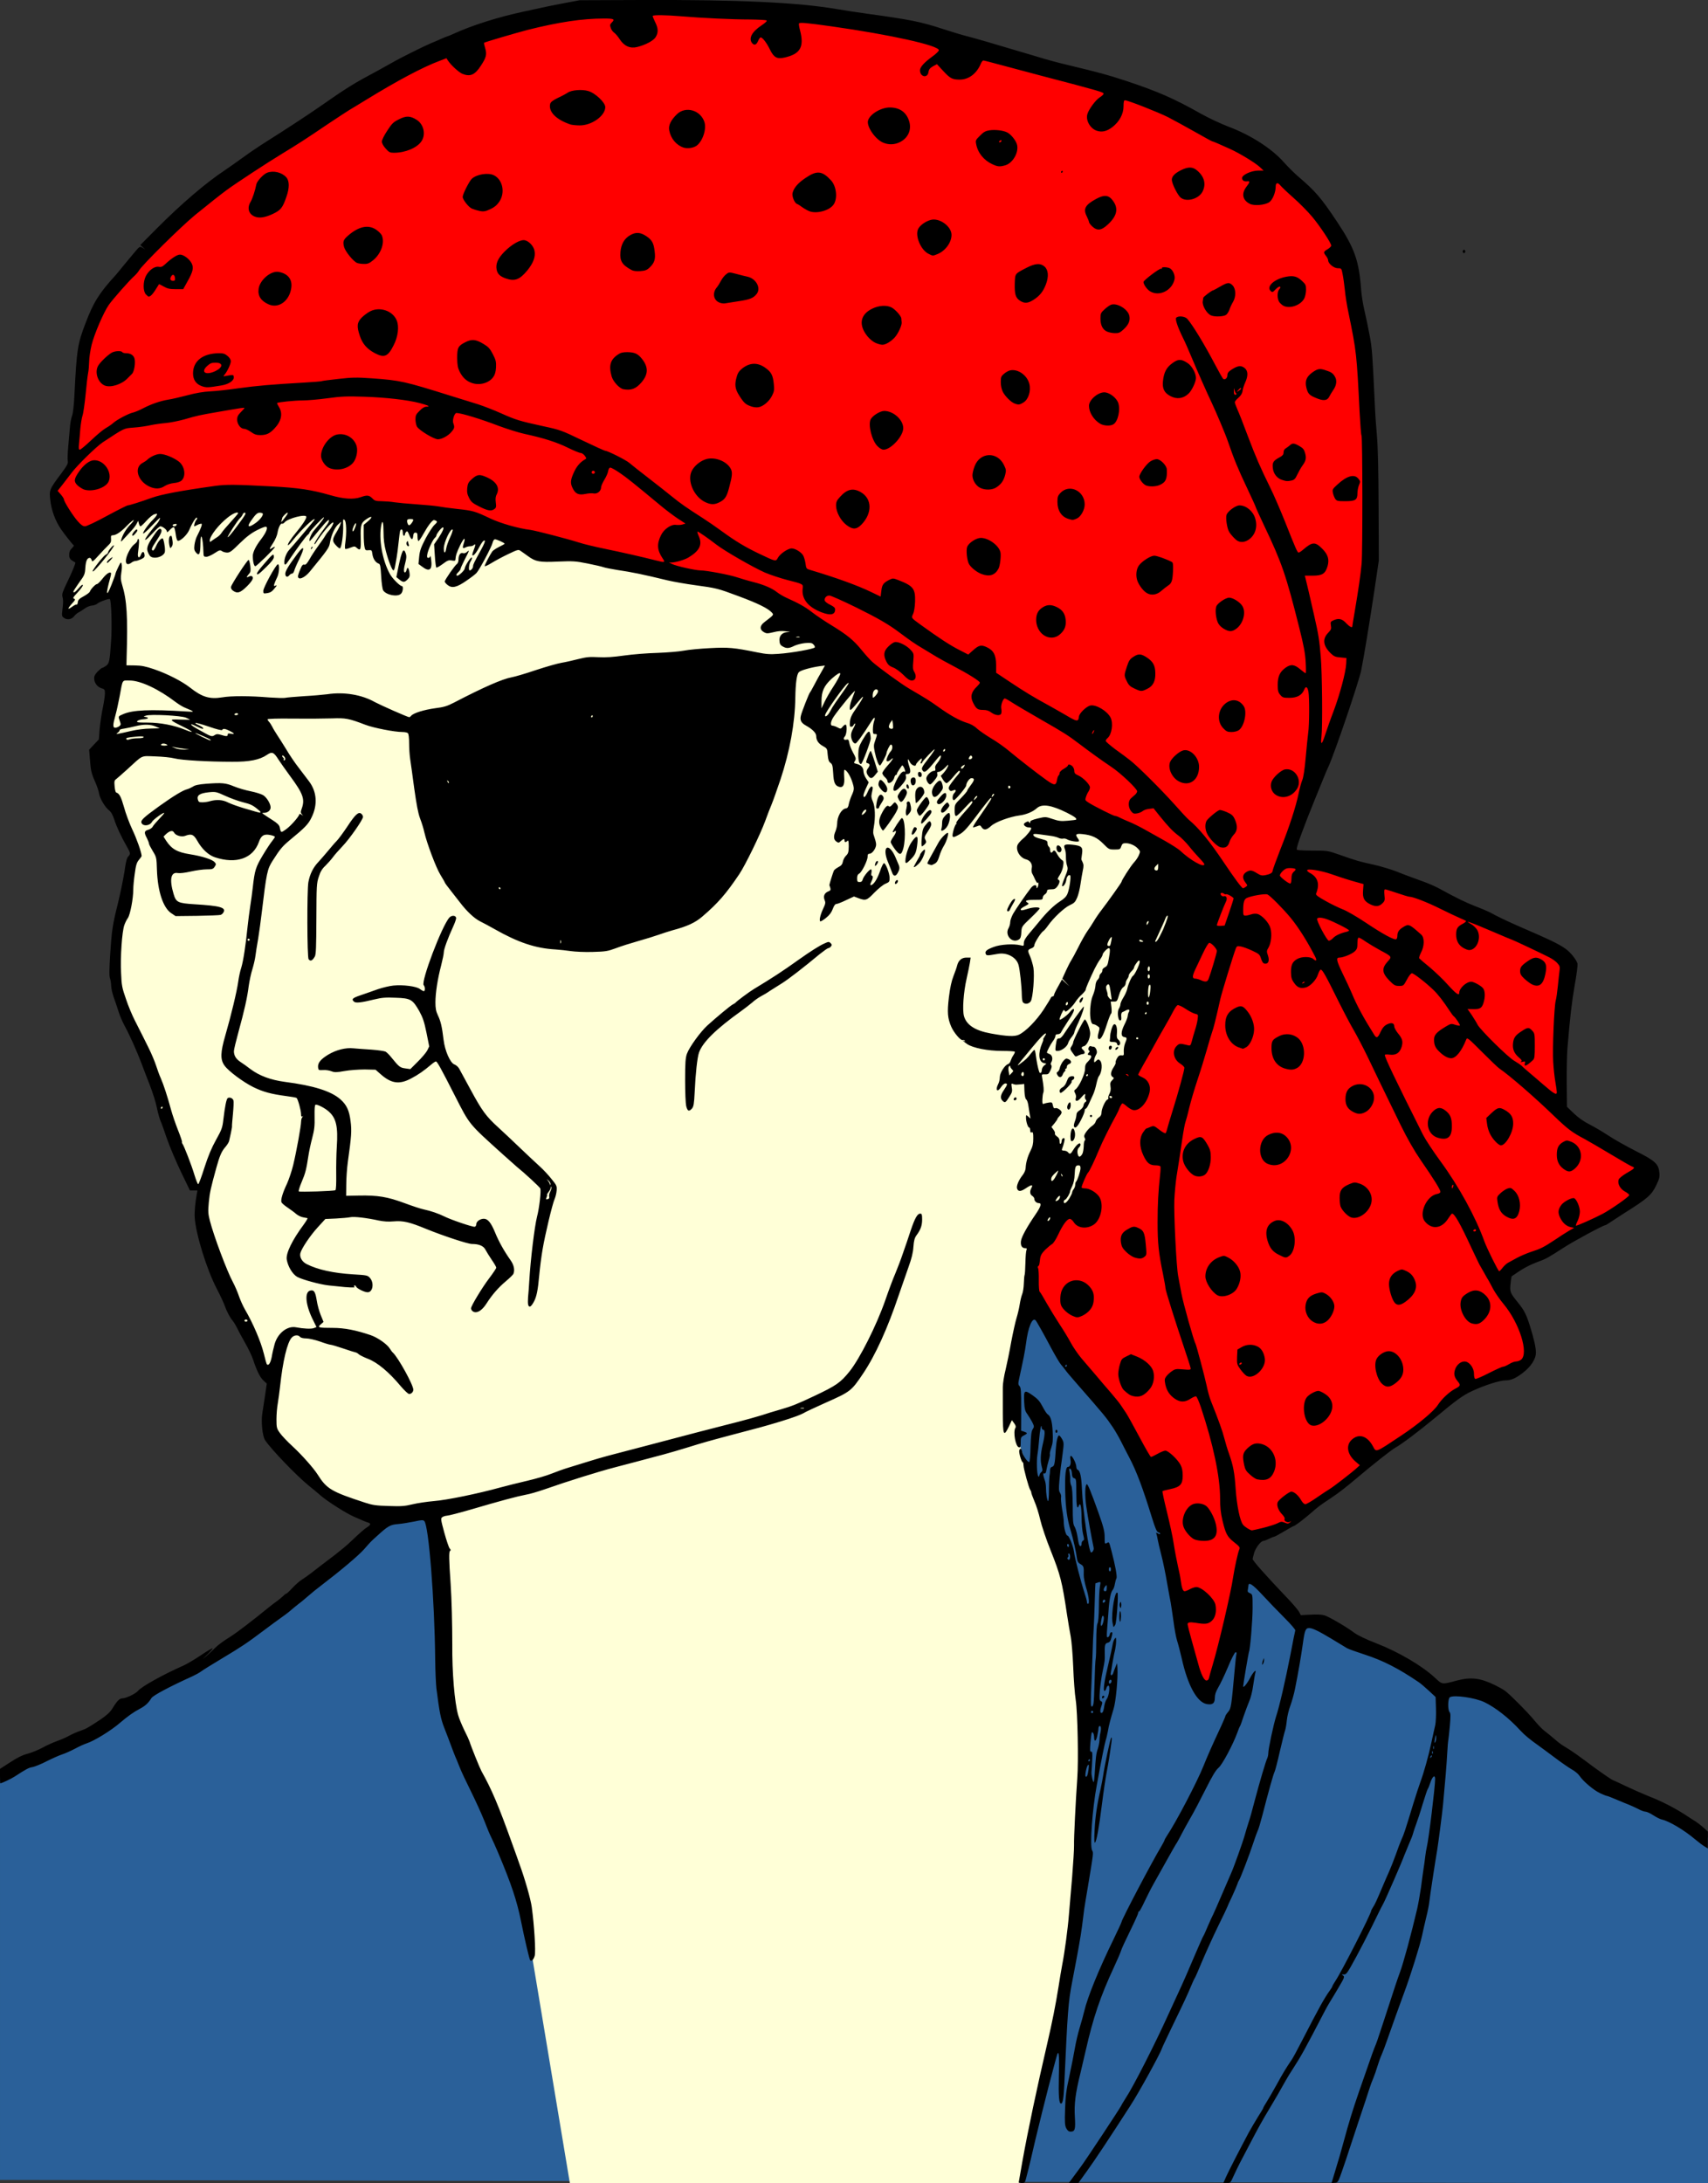
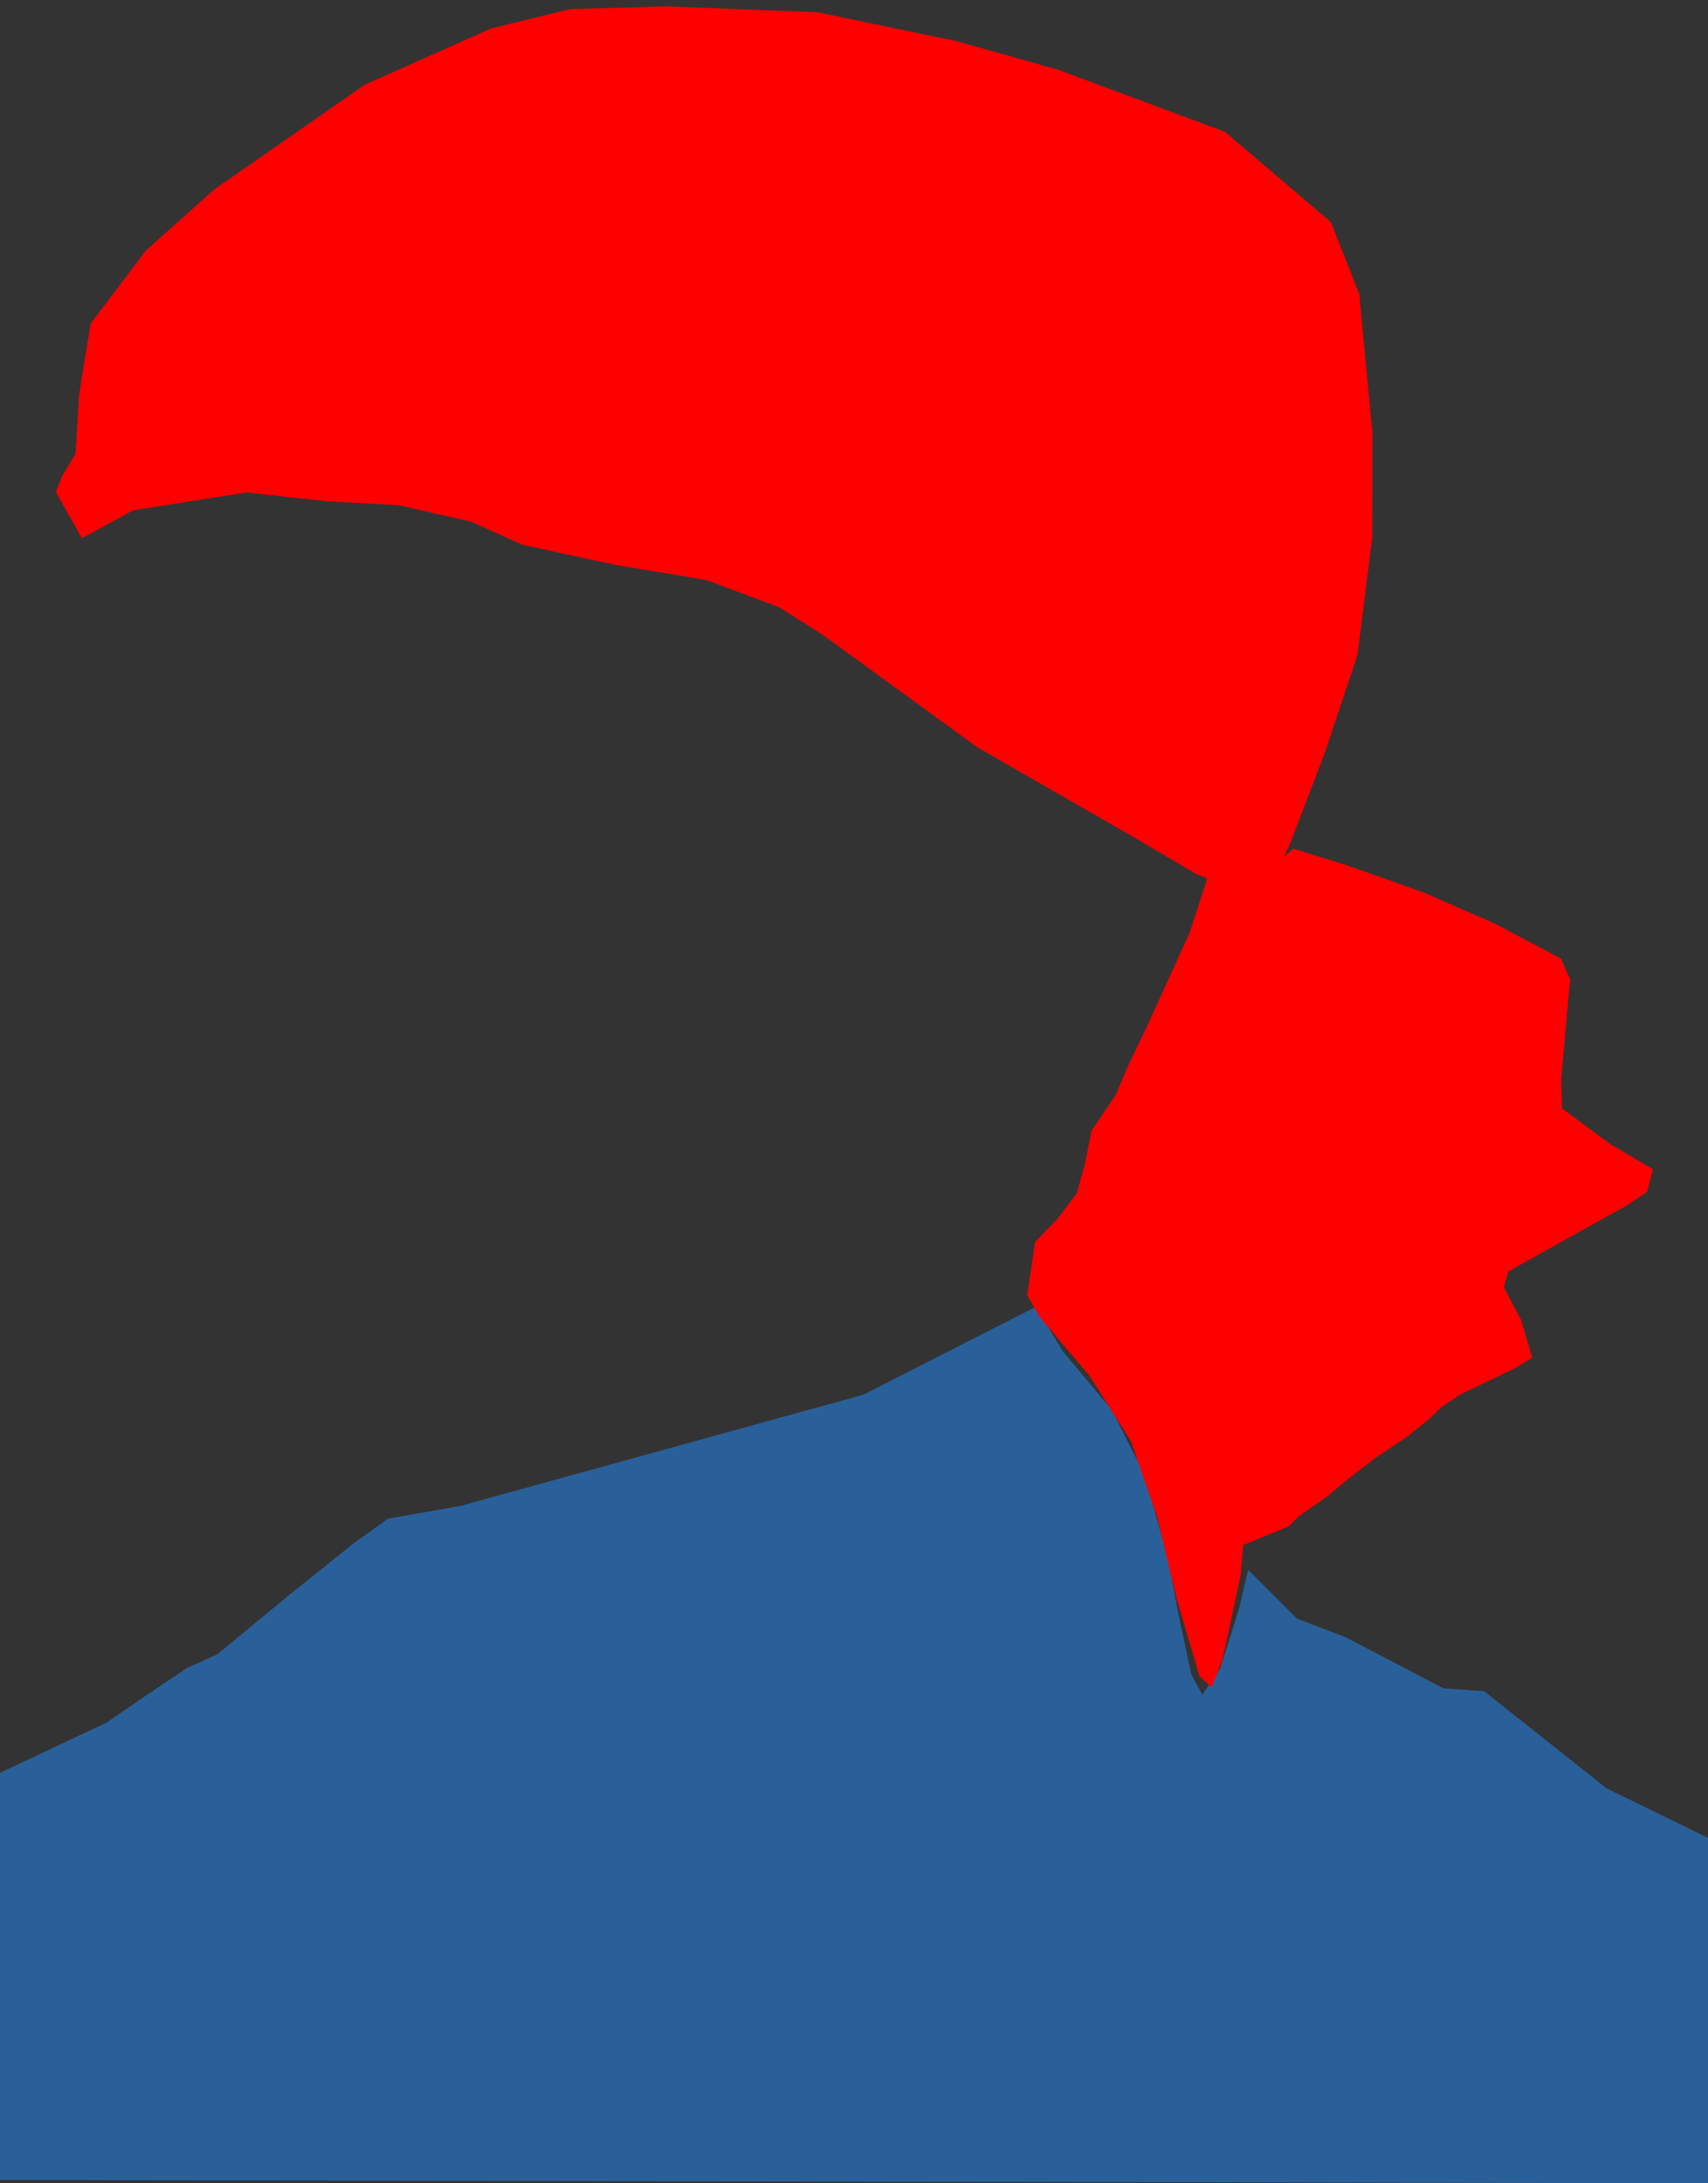
<svg xmlns="http://www.w3.org/2000/svg" width="142.9mm" height="182.65mm" fill-rule="evenodd" stroke-linejoin="round" stroke-width="28.222" preserveAspectRatio="xMidYMid" version="1.2" viewBox="0 0 14290 18265" xml:space="preserve">
  <rect x="0" y="0" width="14290" height="18265" fill="#333333" stroke="none" />
  <defs class="TextShapeIndex">
  
 </defs>
  <defs class="EmbeddedBulletChars">
  
  
  
  
  
  
  
  
  
  
 </defs>
  <g>
    <path d="m8668 10932 222 371 409 488 274 539 197 702 91 481 106 496 92 168 149-216 159-505 76-323 409 409 405 154 818 428 342 24 1024 813 849 414v2890l-14290-28v-3406l890-419 322-221 351-236 255-115 582-481 564-452 283-202 602-106 3374-931z" fill="#2a6099" />
-     <path d="m2271 11505-106-124-176-375-318-930 5-123-44-62-296-618-242-749-141-344 83-723 102-317-66-177-260-402 57-489 66-274 79-322-31-506-79 18-207 92-137 62-31-4 22-172 111-247 145-221 265-211 723-164 701 31 1023 124 754 145 648 190 675 154 917 238 754 565 547 414 441 291 573 375 366 198 622 375-8 715-71 502-198 384-194 225 8 176-282 481-35 150-31 150-264 379-145 668-108 459 16 356 11 173 87 254 302 864 97 443 60 675 5 432-27 221-97 1448-70 518-119 432-211 937h-3774l-319-1915-54-394-496-1215-152-432-64-837-92-772-319-60-216 49-134-113-368-200-189-259-124-146 30-466z" fill="#ffffd7" />
-     <path d="m12820 11359-150 90-447 214-167 111-88 88-186 150-269 181-225 172-185 154-238 167-84 84-379 155-22 247-88 419-66 304-89 220-101-92-190-640-167-701-216-622-344-546-419-494-106-186 66-445 181-185 168-221 66-238 57-286 203-300 97-229 181-380 339-745 149-456-96-39-493-291-1333-766-1290-938-368-234-613-229-762-127-777-168-425-192-605-138-609-34-670-73-946 149-429 234-218-387 53-134 112-187 30-494 96-594 463-612 571-510 1259-876 1061-472 659-161 808-23 1263 50 1160 241 847 238 1398 520 887 755 238 602 111 1174-3 870-123 976-276 827-283 740-55 122 78-68 454 141 635 225 604 264 547 291 75 172-75 843 9 238 393 291 366 216-49 190-185 123-463 256-511 286-40 133 145 273 94 317zm-2471-3907 6-1-16-7 10 8z" fill="#f00" />
-     <path d="m8523 18258c0-2 14-82 31-177 46-257 122-616 206-977 45-194 72-332 96-482 10-66 24-148 31-185 20-102 47-301 56-417 5-58 17-200 27-316 9-115 17-236 16-267-2-58 14-376 27-559 11-143 3-552-13-657-8-48-17-173-21-277-4-103-14-218-21-254s-21-119-31-184c-41-275-55-330-137-536-36-89-75-205-87-257-12-53-34-122-49-155-14-33-26-66-26-73 0-6-4-15-8-20-11-12-57-179-57-208 0-13-3-24-6-24-11 0-35-84-29-100 8-22 18-17 24 14s47 88 59 84c5-1 10-59 11-127 3-98 7-130 18-147 14-21 13-25-4-60-11-20-29-50-41-67-18-24-23-41-26-100-5-101 1-105 69-58 45 32 61 50 85 96 16 31 35 60 42 64 25 14 38 58 42 145 4 71 1 97-12 136-9 26-14 50-11 53 2 3-2 26-10 51-8 26-16 62-19 80-4 25-9 33-18 29-13-5-11 16 6 63 4 11 8 36 8 54 0 50 10 115 18 115 4 0 7-41 7-90 0-50 2-102 4-117 3-14 5-37 5-51 1-17 6-26 18-29 19-5 23-25 30-144 5-71 16-118 28-118 4 0 15 13 24 29 16 28 17 35 6 119-6 49-13 99-15 111s-7 62-12 112c-7 76-6 93 5 109 7 11 11 28 8 38-2 10 2 54 9 97 8 43 14 91 14 107 0 48 18 116 31 116s47 85 54 132c6 53 58 254 87 342 12 36 22 73 22 81 0 9 4 16 8 16 15 0 9-57-14-133-12-40-22-89-21-109 2-67 0-75-26-90-19-10-27-23-30-45-7-58-31-162-52-233-30-95-44-197-47-334-3-135 4-202 23-202 18 0 28-27 21-62-3-19-2-30 4-30 13 0 45 65 45 91 0 12 6 24 13 26 19 7 30 61 34 160 8 181 58 531 77 531 12 0 25-24 21-40-16-76-50-263-61-342-14-92-11-189 4-189 9 0 33 59 96 234 45 127 53 161 53 209 0 56 1 58 18 49 20-11 18-14 38 61 33 125 50 219 43 234-5 9-11 32-14 50-3 19-11 41-19 49-15 18-28 82-34 181-3 38-8 103-11 143-5 62-4 73 6 70 7-2 14-13 16-23 1-11 8-19 14-19 10 0 10 7 1 41-8 33-15 43-32 47-23 5-27 20-25 92 1 56 1 57-17 144-10 45-20 119-24 163-5 71-4 82 9 90 14 7 14 11 2 47-13 37-8 59 10 48 5-3 12-25 15-49s13-53 21-63c20-26 31-113 14-113-6 0-14 10-17 22s-9 22-15 22c-14 0-2-83 32-223 16-68 32-140 35-160s11-44 18-53c11-14 12-13 12 19 0 20-4 51-8 71-5 19-15 68-22 109s-13 81-15 88c-5 26 15 22 22-4 5-15 13-38 20-53l11-26 3 39c5 91-13 280-32 343-25 82-41 143-48 188-5 24-12 58-18 75-9 30-34 151-75 377-37 196-59 508-39 544 12 22 13 14-35 303-14 82-28 167-31 189s-11 85-18 141c-13 98-30 192-84 474-31 161-37 235-65 860-5 105-12 147-25 151-19 5-24-60-20-237 5-182-1-225-20-153-5 18-15 56-23 85-42 152-155 605-193 777-13 56-19 79-39 156-8 33-12 37-35 37-15 0-26-2-26-5zm662-3628c7-21 13-53 14-70 0-18 3-47 8-66 8-36 4-61-10-53-4 3-7 12-7 21 0 10-5 37-10 61-10 46-25 53-26 11 0-26-12-51-20-39-2 4-7 42-11 84-5 64-4 77 6 75s12 11 9 72c-2 41-4 84-6 96-3 24 12 92 19 86 2-3 6-34 8-69 8-134 12-171 26-209zm-78 175c5-39 4-47-5-38-12 11-27 87-19 95 9 9 18-11 24-57zm12-79c0-5-1-9-4-9-2 0-6 4-9 9s-1 8 4 8 9-3 9-8zm27-404c0-5-4-9-9-9s-9 4-9 9 4 9 9 9 9-4 9-9zm3-73c3-15 7-99 9-186s6-170 9-184c3-15 5-83 5-153 0-78 4-133 10-144 7-12 11-67 12-142 0-68 4-142 8-166 8-42 8-42-13-36-12 4-22 7-24 8-1 1-4 73-6 159-2 87-7 187-9 223-3 37-7 130-9 207-3 77-6 174-8 215-4 85-7 168-6 204 1 33 17 30 22-5zm149-176c5-15-2-25-13-18-10 6-10 30 0 30 4 0 10-6 13-12zm-67-505c5-19 6-39 2-45-8-14-14-3-21 42-8 47 7 50 19 3zm16-175c0-16-18-13-21 3-2 10 1 14 9 11 6-2 12-8 12-14zm13-109c-1-27-1-28-14-12-16 22-16 40 1 40 9 0 13-8 12-28h1zm35-156c0-10-4-17-9-17s-9 7-9 17 4 18 9 18 9-8 9-18zm-342-105c0-15-5-27-10-27s-8 6-5 13 1 16-3 19c-10 6-3 21 9 21 5 0 9-12 9-26zm-13-103c-9-9-16 4-9 16 6 9 8 9 11 0 2-6 1-13-2-16zm109-6c0-12 6-23 13-26 10-4 10-11 0-51-7-26-13-91-13-145-1-92-10-129-23-95-14 37-21 2-21-106 0-111-1-120-17-124-13-3-18-13-20-40-1-20-7-37-14-40-9-3-11 3-5 26 3 16 6 45 5 63-1 19 3 42 9 53 7 12 11 70 12 169 0 125 3 154 15 173 8 12 19 48 24 79 5 32 11 64 14 71 8 21 21 17 21-7zm-336-599c10-9 11-17 3-44-13-49-11-104 7-183 21-87 22-127 5-127-7 0-13-9-13-20-2-40-15 24-21 100-3 40-9 97-14 126-9 57-5 164 6 182 5 8 8 6 10-6 2-10 9-23 17-28zm263 5902c18-25 46-63 62-84 39-51 335-499 343-518 3-8 21-37 38-64 62-93 245-453 353-692 12-27 51-112 87-189s96-214 133-303c38-89 72-166 76-171s21-43 38-84c18-41 37-84 44-96 6-12 40-89 75-171s69-161 76-176c19-41 97-258 113-316 8-29 22-75 31-103 10-27 33-110 52-184 43-163 94-335 106-358 4-9 8-26 8-39 0-38 44-242 65-308 28-84 77-297 121-521 19-104 38-194 40-200 3-6-37-52-91-106-52-52-134-137-182-189-83-90-119-114-119-79-1 9-3 24-5 34-4 13 0 21 17 28 23 10 23 11 23 124 0 104-21 353-31 369-3 6-48 270-48 286 0 18 31-19 56-66 28-54 57-83 46-47-3 9-11 56-18 104-7 52-21 108-34 136-11 27-32 82-46 123-13 41-27 79-30 83-4 5-14 29-22 53-38 104-127 270-158 296-22 18-52 67-109 181-43 86-100 195-128 242-27 47-59 106-72 131-12 25-30 57-39 72-10 14-49 83-88 153s-88 157-108 193c-21 37-54 103-75 147-21 45-41 82-45 82-5 0-8 6-8 13s-31 76-69 153-72 151-75 164c-4 14-30 75-58 135-115 246-176 428-238 702-9 41-29 124-43 184-43 173-54 263-47 371 6 103 1 121-37 121-14 0-25-9-35-28-12-24-14-49-10-160 3-107 10-160 36-277 17-80 38-185 46-233s26-125 40-171c14-45 31-107 38-137 27-117 122-351 245-602 36-75 67-141 67-145 0-19 253-501 335-637 13-23 25-45 25-48 0-4 10-22 22-40 72-107 251-448 304-581 33-82 68-163 149-336 18-40 34-77 34-81s10-20 23-35c25-30 27-42 56-364 5-58 11-113 14-121 2-9 0-15-7-15s-35 53-64 124c-29 69-66 146-82 172-20 35-28 59-28 86 0 46-20 61-68 52-81-15-159-156-209-382-13-55-30-122-39-149s-22-100-30-162c-9-63-19-132-23-154-5-22-18-98-31-169-12-72-33-174-47-228-14-55-28-114-31-132-3-19-8-40-11-48-5-11-2-12 14-3 10 6 18 6 18 2s-7-10-16-12c-13-4-25-32-53-122-77-249-129-388-190-504-23-43-54-105-71-138-16-32-46-84-66-114-61-90-68-98-310-375-44-50-85-99-91-109-7-10-22-28-33-41-11-12-47-73-81-136-65-123-122-224-132-235-27-27-63 59-80 196-9 68-22 131-56 287-11 48-10 55 2 68 12 12 14 40 14 193l-1 180 25 8c31 11 31 15-2 32-24 12-26 18-26 58 0 37-2 44-15 41-28-5-51-130-29-164 5-8 1-21-11-37l-19-26-25 53c-44 90-50 76-51-112v-217c0-29 10-94 23-145 12-50 34-157 48-237 15-79 35-168 44-197s21-79 26-111 14-71 21-88c7-16 13-57 14-90 1-34 4-65 6-69 3-4 6-50 7-101 1-52 5-101 9-109 5-12 3-16-11-16-27 0-40-22-35-60 5-36 51-119 123-224 44-65 52-93 26-93-19 0-37-17-37-35 0-8-8-19-17-25-20-12-23-37-9-64 18-32 5-33-41-3-46 32-69 33-78 4-6-21 14-70 46-110 14-17 25-42 26-59 2-47 16-96 41-146 18-36 23-59 23-103 0-46-2-55-13-51-9 4-13-1-13-17 0-13-3-23-8-23-11 0-27-50-27-82 0-26 0-26 19-10l19 17-5-27c-3-15-8-49-12-75-3-26-11-52-18-57-9-7-14-31-16-71l-2-60-25 3c-14 1-32 3-39 3-7 1-21-2-30-6-14-6-15-3-10 30 6 32 3 42-22 80-30 48-35 51-56 30-20-20-17-47 13-90 30-45 32-54 11-54-9 0-25 14-36 31-30 47-50 26-24-25 8-14 14-40 14-58 0-36 41-101 69-110 9-3 19-16 22-29 4-12 14-33 23-46s14-26 11-29-49-6-103-6c-123 0-248-25-296-58-30-21-49-40-24-25 7 4 8 3 5-3-4-5-12-8-18-5-16 6-73-61-95-111-31-72-35-120-20-247 10-81 22-136 39-179 13-33 27-73 30-87 11-43 38-66 78-66h35l-6 41c-4 23-16 84-28 136-26 115-36 260-22 312 21 75 93 122 225 146 138 25 199 27 235 10 57-27 146-118 206-209 31-48 58-92 61-99 2-7 9-12 15-12s11-5 11-11 15-38 34-71l33-60 31 29 32 29-30-32-30-33 29-64c16-35 36-74 44-86s36-63 61-113c25-51 59-110 74-132 16-22 41-60 55-84s43-67 65-95c54-70 167-229 167-235 0-13 76-131 103-161 17-18 36-46 43-64 12-29 12-32-8-53-24-27-67-46-103-46-23 0-29 5-37 26-8 25-11 27-56 27s-49-2-93-47c-52-53-97-74-175-82-56-6-64 2-39 36 7 9 11 19 9 23-6 10-76-1-97-14-11-7-27-10-37-7-10 2-27-1-38-7-12-6-43-14-69-17-27-4-69-9-95-13-29-4-46-3-46 3 0 15 21 26 71 38 42 11 48 15 48 34 0 12 5 25 11 29s11 17 11 29c0 21 12 28 22 12s21-9 38 24c10 18 26 38 36 45 17 10 18 16 13 52-3 23-16 57-29 76-16 24-20 35-12 38 16 5 13 27-7 56-15 20-25 25-53 25-27 0-34 4-34 16 0 8-8 20-18 26s-18 19-18 29c0 16-6 17-70 17-68 0-86 8-55 25 12 7 8 11-22 27-20 10-37 22-37 27 0 12 10 11 55-3 45-15 103-18 103-4 0 5-34 41-75 80-75 71-75 72-78 119-1 34-7 51-18 59-55 40-124-33-89-93 8-14 14-36 14-51 0-14 11-45 24-69 23-40 108-164 149-216 21-27 47-32 47-9 0 14 1 14 9 3 4-8 8-21 7-31 0-10-2-13-5-6-2 6-12-5-22-27-9-20-21-45-26-53-4-9-6-28-3-42 8-33-12-65-45-74-53-12-91-76-74-121 5-12 25-35 44-51 32-26 71-75 71-90 0-3-9-6-20-6-20 0-42-14-42-27 0-4 9-12 19-17 15-8 20-8 26 2 6 9 8 9 8-3 0-11 16-18 64-30 64-15 65-15 125 5 50 17 70 19 126 14 36-3 67-7 69-9 9-9-12-25-75-57-131-65-209-78-253-39-34 31-91 54-146 61-82 11-199 54-236 87-39 36-61 39-80 12-11-18-14-19-40-8-16 6-30 10-32 8-3-2 13-30 35-61 123-179 129-189 110-182-4 2-54 64-110 139-79 106-111 141-143 160-65 38-72 35-57-26 7-28 18-53 23-57 6-4 7-7 3-7-10 0 21-42 82-109 50-55 62-75 45-75-4 0-32 28-62 61-30 34-60 62-67 62-10 0-13-12-13-48 0-47 1-49 53-101 29-30 52-57 52-62 0-4 14-26 31-48 32-42 33-57 4-57-16 0-43 39-43 61 0 15-91 123-103 123-16 0-14-42 2-58 18-18 16-33-2-26-26 11-30 10-40-5-8-12-4-23 20-56 17-23 39-51 50-63 20-21 26-38 13-38-3 0-26 24-50 53s-49 52-56 51c-7-2-21-16-30-32l-17-29 22-23c22-24 41-56 41-69 0-4-13 8-30 26-17 17-39 32-49 32-14 0-17 4-13 18 4 12-3 28-23 52-15 20-32 35-36 35-14 0-32-28-33-50 0-23 40-63 64-63 12-1 14-6 11-20-4-14 2-28 17-45 22-26 36-57 28-64-2-2-17 12-33 32-88 109-104 121-121 89-8-14 1-30 48-90 31-39 56-77 56-82 0-10-105 100-105 111 0 4-4 7-9 7-6 0-6-6 1-18 5-10 7-21 5-23-5-5-49 41-49 52-1 18-37 4-49-20-7-14-15-26-16-26-6 0-1 31 11 64 13 40 8 59-17 59-14 0-17 4-13 17 7 21-5 44-46 89-50 56-75 43-46-24 27-64 60-108 76-102 11 4 12 0 7-16-6-22-20-41-24-34-1 2-11 17-22 32-11 16-20 32-20 37s-3 9-8 9-11 10-14 22c-10 40-57 63-57 28 0-6-9-21-22-32-12-11-21-26-21-33s19-35 43-62c43-47 61-81 28-51-17 16-36 19-36 6 0-17 19-58 36-76s17-56 0-56c-8 0-36 57-36 72s-47 103-55 103c-11 0-30-49-43-112-10-49-10-60 4-98 18-53 18-53-3-53-15 0-17-6-17-38 0-21 4-51 9-66 15-43 4-43-23 0-67 107-122 183-132 183-16 0-30-22-36-55-3-23 1-40 18-71 13-22 19-41 15-41s-10 6-13 14c-2 7-11 13-19 13-12 0-14-7-11-43 4-34 14-57 53-112 52-76 75-121 40-82-11 13-34 39-51 60-17 20-33 36-37 36-13 0-6-49 16-101 11-29 21-54 21-57 0-12-132 147-178 215-26 39-31 75-10 75 8 0 26 6 41 14 27 14 28 14 43-4 8-10 19-19 25-19 15 0 11 80-5 98-17 19-10 34 14 28 14-4 18 1 23 29 3 19 18 55 32 81 22 39 25 50 17 64-14 22-14 22 14 29 35 9 55 30 55 61 0 15 10 42 22 60l22 33-22 48c-12 26-22 54-22 61 0 28 19 12 36-30 10-24 24-44 31-44 13 0 14 9 3 56-6 26-4 41 9 70 19 42 22 131 8 211-8 42-7 57 4 85 7 19 14 45 15 59 3 31-31 81-54 81-13 0-17 6-17 24 0 33-48 130-70 142-13 7-18 19-18 40 0 27 3 31 21 31 15 0 22-6 26-22 6-24 55-84 69-84 5 0 7 11 4 27-3 15-2 26 3 26 13 0 10 24-5 53-8 16-10 26-4 26 22 0 52-45 76-112 13-40 29-72 35-72 14 0 47 85 47 124 0 31-3 35-34 48-19 7-59 40-93 74-63 66-73 70-134 47l-37-14-67 31c-37 18-73 32-82 32s-19 15-29 42c-11 29-27 51-56 74-22 18-44 31-48 29-11-7 0-55 25-108 19-40 20-49 11-71-13-32-1-59 32-72 17-6 20-12 16-28-4-11-7-21-8-24-1-5 30-105 38-122 4-7 21-20 38-29 24-12 33-24 37-46 3-16 15-39 27-50 18-18 21-29 22-77 0-44-3-54-11-46-14 14-24 13-24-3 0-18-9-16-31 4-17 16-20 17-38 4-23-16-25-44-6-88 7-18 13-45 13-60 0-61 36-124 73-129 14-2 20-11 24-34 3-17 14-50 24-73 24-53 24-60 2-125-16-46-46-91-62-91-3 0-4 26-2 59 5 66-8 92-41 84-36-10-47-35-51-113-4-64-7-77-23-88-14-10-19-25-23-67-4-52-5-54-39-73-39-21-57-49-57-84 0-26-32-58-86-88-40-22-52-45-42-84 8-33 66-181 75-192 4-4 21-34 37-65 17-32 43-81 60-109l29-52-42 5c-77 11-163 35-177 51-17 19-27 92-29 214-3 212-47 450-124 683-30 88-63 182-74 208-12 27-36 90-54 140-42 114-167 370-216 443-110 164-180 245-309 355-60 52-127 83-251 116-31 9-85 26-118 38-34 12-111 36-172 53-60 17-143 43-184 59-68 25-85 28-195 31-66 2-147-2-180-7s-91-11-130-14c-165-9-312-58-509-170-38-22-93-51-121-65-50-25-114-86-170-160-14-18-47-61-75-96s-50-65-50-68-17-32-37-65c-37-60-113-262-135-357-6-29-22-80-35-114-17-44-30-116-49-250-14-104-29-215-34-246-5-32-9-91-9-132 0-47-4-79-10-86-6-6-27-10-47-10-66 0-239-34-308-60-141-54-166-58-280-54-58 2-203 3-323 2-131-2-217 1-217 6 0 4 6 13 12 20 7 6 19 25 28 42 8 17 26 46 39 66 13 19 47 73 76 120 28 48 76 119 107 158 30 40 69 90 85 112 66 87 74 196 22 302-27 57-54 85-183 191-63 53-80 73-143 172-45 70-51 98-92 441-7 60-20 155-29 211-10 55-20 120-23 145-3 24-14 73-25 109-12 37-25 100-31 141-12 99-38 211-85 382-21 77-39 151-39 164 0 38 18 66 56 91 20 13 57 39 81 58 76 57 170 92 290 108 239 31 386 77 464 146 52 46 74 93 85 182 11 83 7 127-23 343-7 51-13 135-13 188l-1 94 108-2c156-3 237 10 380 63 67 25 140 49 162 53 57 12 121 34 168 57 59 30 246 93 259 88 7-3 12-12 12-22 0-22 32-45 63-45 34 0 61 34 95 117 30 74 75 154 128 229 29 41 37 81 25 114-3 8-32 36-64 63-63 53-115 113-161 185-30 47-63 74-92 74-20 0-38-16-38-33 0-20 95-177 154-254 31-41 57-80 57-86s-18-37-39-67c-21-31-44-69-52-84-16-31-54-47-112-47-36 0-241-68-386-127-136-56-190-69-270-62-44 4-83 1-123-7-99-22-208-35-239-28-17 4-71 8-120 11l-89 4-64 70c-63 69-135 176-145 216-8 33 14 72 52 91 92 47 225 76 388 86 118 7 123 8 143 31 36 42 23 119-20 119-28 0-91-32-98-49-2-7-8-10-13-7-6 3-5 8 2 12 11 7-64 4-136-5-20-2-55-6-79-8-71-7-225-49-266-72-39-23-77-86-87-145-8-52 45-162 144-295 20-28 33-51 30-51-3-1-20-4-37-7-18-3-44-16-58-28-13-12-46-36-71-53-26-17-49-37-52-45-8-19 10-80 46-155 16-36 40-106 52-156 28-116 66-328 66-363 0-15 5-32 11-39 9-9 9-10 0-5-8 4-11-1-11-18 0-32-27-129-38-137-5-3-43-10-84-15-129-17-195-35-277-75-85-42-209-134-242-181-36-50-34-110 7-251 47-162 97-369 108-450 5-37 16-90 26-119 16-52 37-186 53-347 5-45 14-118 21-162 7-43 17-117 22-162 16-142 24-168 83-267 31-52 67-106 79-120 12-15 23-31 23-35s-17-11-38-15c-53-11-77 3-96 58-49 138-190 187-368 128-54-18-109-69-148-139-30-53-49-60-102-40-30 11-79-3-92-28-11-21-37-15-68 14l-20 20 23 36c46 69 92 95 200 112 100 16 184 43 204 65 14 16 14 19 1 39s-21 22-67 22c-29 0-89 8-133 18-47 11-91 16-108 13-59-11-72 53-36 174 21 71 35 78 175 87 214 13 265 27 243 67-5 10-16 20-25 22-8 3-96 6-195 8l-181 2-36-24c-68-45-114-183-120-363-3-102-4-106-35-157-17-28-32-57-32-63 0-7-8-27-17-45-25-46-23-61 11-70 15-4 33-16 38-27 5-10 30-39 54-64 25-26 44-48 42-50-7-6-92 55-102 74-17 33-72 40-87 12-12-22 10-44 149-144 119-85 197-132 231-140 14-4 36-14 49-22 16-12 48-19 111-24 133-10 163-7 233 22 36 15 99 33 140 41s87 23 103 32c30 18 63 72 63 103 0 24-23 44-51 45-22 0-23 1-6 13 10 8 43 29 73 48 39 25 56 41 60 59 10 49 10 49 53 18 38-27 103-100 111-124 2-7 8-7 20 3 16 11 16 11 3-3-12-14-13-20-3-48 29-80 12-126-98-275-38-52-81-113-96-136-40-64-54-69-98-39-60 41-146 58-288 57-205 0-426-13-483-28-29-8-101-15-162-17-125-4-98-16-236 110-41 37-82 73-91 80-15 10-17 19-13 61 2 26 8 50 13 51 27 9 40 34 65 121 14 53 46 138 70 189 36 75 77 191 78 221 0 3-10 18-23 33-18 21-25 44-34 112-7 47-13 108-13 135 0 78-26 211-45 239-10 13-23 40-30 60-19 53-34 267-27 399 4 104 8 125 41 219 19 58 53 138 74 179 66 131 73 143 117 233 24 48 51 114 61 145s27 79 39 105c24 55 56 153 86 264 11 41 37 117 58 170 21 52 36 98 34 100s-1 9 3 14c13 16 77 181 101 262 13 42 27 77 31 77 5 0 28-62 52-138 32-99 60-166 98-234 48-86 53-101 61-171 13-108 25-171 37-178 15-9 41 1 47 20 3 9 1 59-4 112s-9 99-8 103-3 29-9 56c-6 26-13 57-15 68-2 10-16 33-30 49-32 36-49 74-76 172-47 170-56 209-64 292-7 76-6 97 9 155 32 125 142 420 193 514 18 34 41 88 51 119 11 31 33 81 50 110 68 116 132 267 157 367 11 47 23 88 26 91 14 14 30-11 40-60 5-31 16-79 24-107 25-93 106-157 179-143 62 12 127 15 149 7l23-9-34-69c-58-120-67-224-19-236 32-8 43 9 55 82 5 35 20 90 33 122l24 58-23 20c-32 27-21 30 100 30 99 0 194 19 318 61 58 20 138 76 160 113 8 13 19 28 25 33 44 40 171 270 171 310 0 19-17 36-35 36-8 0-39-29-69-64-100-120-197-201-277-231-33-13-67-30-75-37-8-8-20-15-27-16s-54-16-104-33-97-31-105-31-48-12-89-27c-41-14-93-26-115-26-25 0-45-5-52-13-15-19-49-16-69 6-38 40-75 196-98 411-5 46-14 109-19 140-6 32-11 91-11 132 0 69 2 78 28 114 15 22 63 73 108 114 77 71 175 182 208 234 76 121 115 144 397 236 64 21 93 25 199 28 104 4 135 1 197-14 41-10 121-22 179-27 106-8 369-62 557-114 51-14 152-39 225-56s166-44 207-61c40-16 101-38 135-48s113-35 175-54c113-35 147-44 505-137 173-45 287-75 399-105 29-8 132-34 229-59 160-40 295-77 386-108 19-6 59-18 88-26 87-25 140-46 279-112 182-86 218-111 293-204 86-107 226-385 300-597 28-82 66-183 84-224 17-41 46-116 63-167 18-50 47-136 65-191 36-106 56-142 81-142 12 0 15 8 15 48 0 51-12 86-47 133-16 22-22 44-26 97-3 49-15 97-41 169-20 56-56 160-81 233-93 278-196 505-299 658-99 147-104 151-318 246-82 37-155 71-162 75-35 22-100 46-218 82-126 38-185 54-419 115-181 48-229 62-351 100-62 19-153 46-202 59-198 53-287 76-412 109-130 34-388 114-584 183-55 19-126 40-158 45-69 13-215 52-456 123-99 29-190 52-202 52-13 1-30 6-38 12-15 10-14 18 16 129 18 65 38 125 45 133 10 11 11 16 3 21-10 6-9 74 5 272 9 133 14 342 14 509-2 237 19 485 49 592 7 26 30 81 50 123 21 41 41 85 45 97 12 41 85 221 100 249 87 156 140 280 260 615 21 58 46 127 55 154 47 127 97 301 106 369 21 153 34 368 25 405-8 32-27 51-38 40-7-7-49-188-77-328-35-173-80-308-192-574-22-51-47-108-57-127s-37-83-59-141c-23-58-73-167-111-244-38-76-82-169-96-206-15-37-30-75-35-85-4-10-20-49-34-88-14-38-40-107-58-152-30-78-40-128-66-332-4-35-9-143-10-241-5-500-54-1117-91-1157-10-10-22-10-85 4-40 8-100 18-134 21-67 5-86 17-179 102-50 45-50 45-106 109-49 55-199 181-364 307-28 21-73 57-100 81-28 24-54 46-59 50-16 11-96 76-111 90-9 7-38 29-65 48s-88 64-136 100c-142 107-188 138-350 235-85 51-166 101-180 112-15 11-46 28-70 39-190 86-331 161-344 183-27 43-51 65-100 91-50 26-101 63-162 115-76 66-218 153-281 173-19 6-63 26-96 44-34 18-83 40-108 48s-83 34-129 57c-46 24-99 45-118 49-33 5-51 15-150 79-31 20-109 57-121 57-1 0-2-27-2-60v-61l85-55c60-39 104-61 147-72 34-9 90-32 123-50 34-19 90-44 123-56 34-12 80-32 102-45 22-12 62-30 89-39 54-19 66-26 172-96 53-36 80-61 100-93 39-64 60-84 83-84 30 0 112-39 131-63 28-35 217-140 382-212 26-12 91-50 143-85s96-61 99-59c2 3-18 28-47 55-43 42-44 44-7 12 24-21 59-54 79-74 19-19 70-57 113-83 66-42 169-120 338-257 22-18 50-39 62-47 12-9 35-27 51-42 15-15 28-24 28-21s23-18 50-47 64-61 81-71 55-37 83-59c59-46 77-60 192-147 45-35 105-84 131-110 79-75 115-107 141-123 29-19 31-30 5-38-20-6-33-11-121-50-67-30-214-124-271-172-26-23-72-61-102-85-101-81-322-311-368-383-21-33-33-152-23-218 4-26 14-94 23-151l15-103-28-26c-29-27-56-82-87-176-11-32-40-93-65-136-25-44-55-99-66-123-12-24-29-52-37-62-24-27-53-83-68-126-7-22-38-88-68-146-83-159-175-455-184-595-3-46 5-131 17-193l6-33h-32-31l-75-155c-41-86-93-209-116-274-22-66-47-135-56-155-8-20-22-70-30-110-8-41-34-123-57-183-24-61-55-142-69-180-38-101-98-236-139-312-20-36-45-93-55-127-11-34-29-89-41-121-11-33-21-75-21-93 0-19-4-46-9-62-8-20-7-71 0-192 14-215 20-256 67-444 21-87 45-206 54-263 10-76 19-110 30-122 21-20 20-30-7-77-48-83-90-173-108-230-13-40-27-66-44-79-35-28-77-99-84-141-3-21-19-67-35-103-30-68-35-89-43-200l-5-64 40-43 41-43 7-90c5-50 16-128 26-174s17-100 18-120c0-33-3-36-28-44-35-10-61-44-62-81-1-21 7-36 29-59 16-16 33-30 37-30s19-8 32-17c29-21 32-37 44-218 8-118 1-329-11-341-7-7-88 23-105 38-8 8-29 15-45 16s-43 12-59 24-40 27-52 33-28 20-37 31c-21 28-56 34-83 17-21-14-22-18-16-69 8-66 8-82 0-113-5-18 4-44 40-118 43-89 73-162 68-165-44-25-51-33-51-65 0-24 6-39 22-54 12-11 19-23 16-25-11-8-74-88-106-134-47-68-81-158-90-242-10-87-9-91 93-227 47-64 57-82 53-102-3-13-1-68 4-123 5-54 11-126 14-159 2-32 10-76 18-96 8-24 16-89 20-182 19-372 25-417 92-592 68-178 114-252 253-404 9-10 35-41 57-69 23-28 65-79 93-112 51-61 51-61 75-47l23 14-21-18-21-19 139-140c204-205 411-382 570-487 38-26 107-74 153-108s135-94 200-135c137-86 330-212 428-280 247-172 289-198 493-307 38-21 94-52 126-70 61-36 260-135 324-162 22-9 61-25 86-37 26-11 48-20 50-20 3 0 25-9 51-21 158-72 373-140 583-185 57-12 129-28 161-35 31-7 114-24 184-37l127-24 514-2c815-3 1311 20 1638 76 57 10 175 28 262 40 351 48 445 67 624 126 74 24 166 52 207 62 63 16 184 51 556 162 128 39 192 56 285 78 261 63 333 82 487 133 267 89 398 146 625 274 64 36 169 85 232 109 186 70 363 184 464 299 31 35 84 88 118 117 145 124 193 180 324 377 148 222 185 326 203 571 3 43 15 120 27 171s32 145 44 210c21 112 23 147 44 589 2 60 10 173 17 250 8 93 13 293 14 592l2 452-36 244c-42 280-92 582-112 678-20 97-222 691-272 800-13 28-35 79-48 113-14 34-43 107-66 162-95 233-153 392-153 419-1 9 31 11 129 12 129 0 130 0 230 35 141 50 166 57 286 83 57 13 144 39 193 58 48 20 133 51 188 71 56 19 127 49 158 66 169 92 224 118 312 153 53 20 110 45 127 54 51 29 131 67 233 112 266 115 335 148 394 190 41 29 90 91 99 123 3 12-7 93-23 180-25 144-39 264-61 529-4 53-7 185-6 293l2 196 58 56c39 37 83 68 131 92 40 20 112 63 161 95 48 32 150 89 227 128 161 81 189 107 196 179 4 37 0 53-27 109-38 79-75 111-265 230-29 19-75 49-103 67-28 19-52 34-55 34-18 0-263 132-351 189-129 83-144 92-204 114-86 32-136 59-230 125-2 2-7 29-10 62-7 68-4 77 62 158 56 70 70 99 104 208 31 101 46 168 46 211 0 55-42 118-113 172-57 43-96 60-140 60-49 0-172 39-278 88-77 35-131 74-316 228-142 117-272 215-332 249-34 20-184 138-309 244-101 85-156 128-217 169-111 74-113 76-177 132-61 53-137 110-147 110-3 0-38 20-79 44-40 24-77 44-82 44s-25 8-44 18c-19 9-40 17-46 17-21 0-68 62-78 103-6 23-12 45-12 48-1 13 119 148 295 332 44 46 86 96 94 111l14 27 82-4c53-3 95-1 117 6 40 13 180 94 249 146 31 22 97 54 180 86 191 74 390 191 498 293 58 54 55 54 177 21 119-32 197-23 321 37 32 16 70 37 85 48 45 34 189 179 243 245 28 34 66 74 83 87 38 29 63 50 106 87 18 16 53 41 80 56 48 29 99 65 230 163 74 54 154 109 160 109 2 0 53 24 112 52s146 66 191 84c111 43 227 103 328 171 19 12 47 31 63 40 15 10 45 33 65 51l36 33v70 71l-26-16c-15-8-50-35-79-59-92-78-219-154-280-167-14-3-46-19-72-36s-55-30-66-30c-10 0-38-10-61-23-24-12-57-27-74-34-17-6-64-26-105-43-41-18-78-32-83-32-4 0-30-10-57-23-53-25-141-99-172-146-11-16-39-39-63-52-23-13-90-59-148-103-58-43-118-88-134-99-68-48-112-84-150-125-94-103-208-192-300-236-77-37-255-63-289-41-16 10-19 104-2 124 9 11 9 34 2 118-6 58-11 111-13 118s-6 57-9 110c-4 81-18 250-35 430-6 65-39 317-48 373-20 118-61 386-66 434-3 29-15 90-27 136-11 46-27 115-35 154-16 76-96 332-149 474-36 98-103 283-145 404-15 43-34 94-43 114-9 19-25 63-35 96-10 34-26 80-35 101-10 22-25 63-34 92s-46 142-83 251c-36 108-74 223-84 254-10 32-35 107-56 167-37 107-39 110-65 112l-28 3 26-86c40-132 48-158 76-262 44-163 76-266 128-417 28-79 65-188 84-241 18-53 38-108 44-123 21-50 25-62 78-224 100-308 116-355 137-412 29-78 94-317 144-531 10-44 24-125 32-180 7-56 17-125 21-154 5-29 11-74 14-101 3-26 9-62 13-79 16-63 70-505 70-571 0-40-23-22-40 30-8 25-18 49-22 54s-23 63-43 128c-19 65-44 140-54 166-10 27-21 60-25 75-3 14-19 55-35 91-15 35-33 79-40 97-16 47-160 377-176 404-7 12-22 42-34 66-78 163-180 360-240 465-30 51-39 61-56 59-18-2-19-1-5 9s11 18-37 99c-28 48-62 104-74 123s-34 59-49 88c-160 308-191 364-259 469-21 32-49 77-62 101-52 93-86 152-127 220-61 100-109 187-169 303-29 55-67 128-85 162-17 34-43 86-56 116-23 52-26 55-54 55h-30l22-50c22-50 122-244 190-371 20-36 55-96 78-133 23-36 43-69 43-72 0-4 13-27 29-52s54-91 84-145c50-92 83-146 125-207 10-13 49-86 88-162 139-270 187-357 233-420 11-15 20-30 20-34 0-3 12-24 27-47 50-74 298-560 298-585 0-3 7-16 15-29 16-23 28-50 82-177 15-36 39-91 53-122s39-95 56-142c16-47 38-104 48-127 20-42 31-77 101-307 21-67 46-144 56-171 29-78 68-216 92-329 13-58 27-125 33-149 5-25 8-87 6-140l-3-95-57-53c-31-29-69-61-84-71-169-115-298-181-452-231-68-22-135-46-149-54-13-8-72-44-132-80-105-63-155-87-183-88-31 0-38 17-54 133-16 111-35 225-66 380-8 39-25 100-38 136-14 36-27 93-30 125-3 33-10 70-14 82-5 12-24 91-44 175-19 85-39 162-44 171-10 18-53 173-101 360-17 65-35 126-41 135-5 10-22 57-38 106-31 95-107 293-118 308-4 5-10 18-13 30-4 13-24 59-45 105-22 45-39 84-39 86s-35 76-78 163c-43 88-102 219-133 292-30 72-57 135-61 140s-18 34-31 66c-28 68-60 137-162 347-42 88-80 167-83 177-14 45-193 370-264 479-189 293-292 448-361 544l-74 103h-40-40l34-46zm3003-3531c-3-3-8 2-11 11-5 12-4 13 5 5 6-6 9-13 6-16zm8-32c-3-7-5-5-6 5 0 9 2 15 5 12s3-11 1-17zm4-34c0 12 2 17 4 11 3-6 3-16 0-22-2-6-4-1-4 11zm13-65c-4 23-3 30 3 21 5-7 9-24 9-38 0-34-5-27-12 17zm-1888-521c3-13 16-61 30-107 49-163 153-606 171-733 13-82 39-203 52-233 7-16 2-23-50-64-52-42-65-68-91-176-15-63-20-112-20-184 0-183-58-456-161-765-16-48-34-88-40-90s-27 7-47 20c-46 30-85 30-129 1-46-32-69-67-81-120-8-41-7-48 8-69 9-12 30-32 47-43 27-19 36-20 93-15 54 5 64 4 64-7 0-7-26-89-58-183-73-217-153-471-153-489 0-8-9-62-21-120-36-175-45-255-45-430 0-156 6-262 21-400 4-32 5-63 3-68-2-6-20-10-40-10-50 0-73-19-103-83-34-72-35-144-3-192 12-18 24-32 25-32 2 0 17-6 34-13 31-13 32-13 77 22 25 20 49 33 53 29s11-24 15-43c5-19 24-82 42-140 52-166 100-343 100-364 0-8-16-23-35-35-55-34-70-107-30-147 23-23 28-23 93-7 22 6 24 3 34-32 5-21 17-62 26-91 10-29 20-71 23-94 5-40 5-40-22-46-15-4-51-22-80-42-29-19-59-33-66-30s-23 26-36 51c-13 26-45 84-72 130s-69 121-94 167-63 115-86 154c-22 39-41 75-41 79 0 5 16 15 35 23 47 20 72 71 60 123-20 92-87 163-140 150-11-3-34-16-50-30-15-14-32-25-37-25s-14 15-22 33c-7 19-20 46-28 61-51 91-119 228-147 296-34 83-81 182-91 189-10 8-54 108-54 124 0 4 13 8 29 8 38 0 93 33 118 69 41 61 18 188-42 232-58 41-136 34-169-16-10-17-26-30-34-30-22-1-59 49-96 128-20 43-42 77-53 83s-37 28-58 48c-28 29-38 46-42 74-6 52-7 56-16 63-4 3-5 10-1 16s7 52 6 102 3 93 7 95c5 3 31 46 58 95 28 49 77 129 109 178 32 48 74 117 93 153s60 96 91 133c32 37 85 100 119 139 33 40 89 105 123 144 34 40 73 87 86 107 13 19 33 49 45 67s62 108 111 200 92 167 97 167c4 0 28-12 54-26 26-15 56-27 66-27 25 0 103 73 127 119 13 25 18 50 18 90 0 73-20 95-105 113-33 7-62 14-64 17-3 2 14 80 37 173s50 216 58 274c9 58 25 139 34 180 10 41 21 96 24 123 8 60 18 87 32 87 7 0 26-7 44-17s43-18 54-18c47 0 150 96 160 148 11 56-1 109-31 135-29 27-55 30-136 16-48-7-66-4-66 12 0 6 15 68 35 138 19 69 43 155 53 190 24 91 50 143 70 143 11 0 19-9 22-25zm-216-1267c-18-63 19-152 74-180 30-16 83-12 114 9 28 18 71 96 84 153 23 97-8 142-99 142-32 0-66-6-83-14-34-18-79-71-90-110zm-419-1087c-26-6-42-17-79-51-20-18-46-95-46-134 0-20 6-57 14-82 11-41 17-48 53-65l39-19 55 22c63 27 116 74 130 116 16 49 5 112-24 149-49 60-87 77-142 64zm-506-671c-40-17-85-58-97-88-11-27-9-87 4-122 38-99 156-119 230-40 36 40 45 72 37 133-6 48-41 90-95 116-35 16-45 16-79 1zm514-490c-17-6-47-26-67-46-29-28-38-44-43-75-8-53 4-82 45-108 49-30 62-33 93-20 51 21 60 41 69 139 8 87 8 91-11 105-21 18-42 19-86 5zm1079 2263c47-12 101-29 119-38 29-15 36-16 61-6 24 10 30 10 44-1 16-13 16-13-1-5-21 10-53-9-43-25 3-6-6-23-22-39-32-33-48-79-35-103s95-86 113-86c23 0 59 31 81 70 12 21 26 35 36 35 9 0 52-25 95-55s92-62 107-71c31-18 194-144 231-179l23-21-35-30c-67-57-83-130-38-178 60-62 135-41 184 52 27 49 16 54 238-94 140-93 270-202 303-253 33-52 98-112 146-137 45-23 47-31 21-62-29-35-35-61-22-99 12-38 46-67 79-67 39 0 79 52 79 102 0 24 4 41 11 44 6 2 58-20 114-49 57-29 110-53 118-53 9 0 31-10 51-22 19-12 45-22 58-22s32-7 42-15c66-53-13-305-145-464-32-38-71-95-88-126-16-32-34-63-38-71-5-7-22-37-38-66s-34-60-40-70c-5-9-35-73-67-140-94-203-141-286-162-285-3 0-16 18-31 40-54 87-139 97-197 24-51-64 15-211 101-228 19-3 30-10 30-19 0-17-53-103-165-265-53-77-111-178-168-294-154-316-209-429-275-568-41-85-94-185-116-223-23-38-80-146-127-240-110-223-136-268-150-268-6 0-16 18-23 40-13 44-65 100-103 109-43 11-70 1-96-37-22-30-26-46-27-89-1-61 12-89 50-111 38-23 113-23 137-1s32 13 16-18c-64-126-141-248-207-328-64-77-171-185-193-194-21-8-132 11-172 29-23 10-31 38-31 105 0 38 2 43 19 43 10 0 32-5 47-10 15-6 39-8 53-4 38 10 97 73 109 119 14 50 6 124-16 162-16 27-17 32-5 66 15 44 4 73-26 69-14-2-22-13-31-41-11-36-17-41-75-68-34-16-77-32-95-35-29-5-33-3-41 15-19 48-117 368-129 420-41 182-59 253-70 281-6 17-26 82-43 144-18 63-53 178-79 255s-57 184-70 237c-12 53-27 106-31 117-5 12-17 77-27 145-22 150-30 204-48 313-7 46-15 133-18 193-5 116 17 561 32 637 4 24 17 89 27 145 15 81 104 399 118 421 7 13 77 274 93 350 9 45 25 102 35 127 66 165 98 254 113 314 10 38 27 96 39 128 36 102 47 161 56 297 10 140 36 267 62 299 14 18 59 46 74 47 3 0 46-9 94-21zm-109-445c-32-27-41-43-49-78-17-82-13-104 26-142 40-37 66-47 109-39 99 19 155 131 115 232-26 63-65 81-142 66-11-2-37-19-59-39zm471-643c16-25 74-58 101-58 9 0 35 12 57 27 59 39 75 101 42 164-35 67-111 114-160 97-57-20-82-165-40-230zm631-119c-46-47-70-160-43-208 16-29 55-56 89-62 61-10 124 54 133 135 6 54-13 93-65 132-48 37-79 37-114 3zm-1132-65c-11-6-34-31-51-54-29-41-30-47-28-105l3-61 35-20c41-24 91-26 132-6 32 15 54 50 62 100 13 80-92 181-153 146zm-41-102c3-5 1-9-4-9s-11 4-14 9-1 9 3 9c5 0 12-4 15-9zm1832-511c6-41 16-54 65-83 52-30 99-23 145 23 57 57 51 141-16 206-34 33-57 40-98 29-53-13-105-108-96-175zm-1241 156c-41-28-64-83-56-134 8-52 32-79 89-97 47-14 50-14 80 2 40 22 72 69 72 104 0 39-28 95-60 122-37 31-82 32-125 3zm691-153c-23-25-49-110-49-158 0-51 24-87 75-111 31-14 34-14 67 1 40 18 63 44 78 88 20 60-8 117-83 171-40 29-67 32-88 9zm-1484-64c-48-27-101-109-101-158 0-71 45-134 117-161 37-14 40-14 73 3 47 24 88 72 100 117 11 42 0 99-28 145-30 49-117 78-161 54zm515-338c-52-25-77-57-95-115-26-86-6-142 59-169 50-21 115 15 150 82 32 62 18 173-25 207-29 23-34 23-89-5zm607-312c-30-8-78-57-92-92-4-12-8-45-8-73 0-62 17-87 80-114 43-18 46-18 87-5 69 23 112 91 99 157-15 78-102 144-166 127zm-1324-356c-37-23-76-77-85-117-17-77 18-148 93-184 59-29 69-24 114 54 18 32 24 54 24 97 1 59-20 123-47 146-25 20-70 22-99 4zm621-94c-85-37-82-197 5-241 54-28 108-25 145 8 117 103-7 295-150 233zm718-433c-47-24-67-57-66-111 1-58 20-89 68-111 87-38 182 27 170 117-6 44-37 89-74 107s-61 17-98-2zm-685-535c0-60 7-71 62-99 56-29 121-20 165 20 64 61 59 202-10 244-31 18-56 20-102 7-74-21-115-83-115-172zm-387-190c-1-77 27-120 96-151 39-17 54-11 90 34s59 109 55 159c-3 55-34 122-64 140-14 8-27 14-29 14-1 0-18-6-36-12-66-24-112-98-112-184zm-3525 3201c-6-2-18-2-27 0-8 2-3 4 11 4 15 1 22-1 16-4zm2196-362c-2 0-6 3-9 8s-1 9 4 9 9-4 9-9-1-8-4-8zm-6851-369c0-5-6-9-13-9s-13 4-13 9 6 9 13 9 13-4 13-9zm10501-443c13-16 34-36 47-42 13-7 47-26 75-41s80-37 115-49c81-26 105-38 199-100 41-28 94-62 118-76l44-25-29-6c-37-8-70-38-90-83-18-40-15-66 12-103 21-28 88-63 107-56 20 8 48 72 48 112 0 21-8 55-18 76-11 21-17 40-15 42 4 4 151-61 223-99 73-39 223-144 223-157 0-6-17-20-38-31-40-23-62-67-50-100 3-9 31-32 61-50 75-43 79-48 49-59-13-5-91-50-174-100s-183-108-221-129c-106-56-140-82-255-192-164-159-376-342-457-397-12-7-77-70-146-139-118-118-125-124-133-104-39 98-86 156-126 156-28 0-66-21-102-58-31-30-41-55-41-98 0-39 21-62 95-107 45-27 49-28 81-17 19 6 37 9 40 6 5-5-36-66-52-78-5-3-18-21-31-41-56-85-99-141-139-179-63-61-163-138-179-139-8 0-26 22-42 53-28 52-29 53-65 53-34 0-42-5-83-46-61-63-64-101-14-157 39-42 38-42-63-96-38-21-92-53-119-71-26-19-53-34-59-34-7 0-11 16-11 47 0 39-3 50-24 69-24 22-95 51-127 51-30 0-25 24 27 133 29 59 63 132 75 161 44 107 99 208 190 353 19 30 30 25 53-26 16-34 30-50 53-62 38-18 61-12 61 16 0 11 14 37 30 57 38 45 45 70 32 114-15 51-48 73-100 66-23-3-41-2-41 3 0 21 88 206 320 668 21 41 83 135 145 220 153 208 296 469 368 671 21 58 116 250 124 250 3 0 16-13 29-30zm-43-551c-6-40-5-44 25-72 17-16 44-34 59-39 24-8 30-7 57 19 40 37 57 108 41 171-18 68-50 79-113 42-40-25-60-59-69-121zm571-263c-51-29-75-70-75-129 0-57 13-84 51-107 30-17 33-17 68-4 96 37 112 158 30 227-30 25-47 28-74 13zm-589-242c-40-42-63-92-70-150l-6-46 41-39c54-50 67-54 112-29 54 30 73 61 72 116 0 72-62 181-103 181-9 0-30-15-46-33zm-530-243c38-42 70-48 110-17 44 34 56 63 56 134 0 90-34 119-115 96-88-24-115-139-51-213zm368 987c0-5-3-9-8-9s-11 4-14 9 1 9 9 9c7 0 13-4 13-9zm-3566-93c8-20-1-23-13-3-7 11-7 17-2 17s12-6 15-14zm187-224c1-7 6-20 14-29 7-10 12-26 12-36s3-22 7-25c12-12 37-89 37-113 0-18-4-24-17-24-24 0-29 12-32 78-1 36-9 72-20 95-10 20-18 40-18 44 0 16-29 65-41 70-7 2-12 10-12 17 0 24 22 11 46-26 13-22 24-44 24-51zm-104 46c10-26-7-22-26 7-13 19-13 20 2 17 9-2 20-12 24-24zm-6053-196c-1-69 1-175 5-235 11-163-5-236-65-290-32-30-98-64-113-59-7 2-9 31-8 99 2 79-2 111-20 180-12 45-26 111-31 144-18 119-26 150-57 223-18 42-28 77-24 79 11 7 294-3 306-10 6-4 8-55 7-131zm9346 98c2-9 1-15-4-12-4 2-8 10-8 17 0 18 6 16 12-5zm-3332-72c9-16 20-36 23-46 7-17 7-17-13 0-30 26-42 42-42 59-1 24 14 18 32-13zm56-27c-8-8-9-7-4 5 3 9 8 14 10 11 3-3 0-10-6-16zm173-173c6-12 10-40 11-63 0-23 4-44 8-47 6-3 6-11 0-23-8-14-5-24 13-50 12-17 34-40 48-49 15-10 29-26 31-37 3-11 15-27 27-35 15-10 22-22 22-41 0-31 32-102 49-108 7-3 10-8 8-13-3-4 1-20 9-35 10-19 13-39 9-62-4-27-1-37 14-52 17-17 17-20 4-27-20-12-17-44 8-81 12-18 20-36 17-40-2-4 3-20 11-35 12-21 21-27 38-25 20 2 21 0 19-33-1-19 4-50 11-68 18-43 17-48-6-52-31-4-30-43 1-105 15-29 27-61 27-72 1-10 4-24 9-31 12-20 2-28-20-17-11 6-25 13-33 16-9 5-12 17-10 39 2 23 0 31-10 31-18 0-26-77-9-100 6-10 12-25 12-35 0-9 11-35 25-57s28-54 32-71c7-37 35-102 48-110 17-10 62-108 56-122-4-11-10-8-26 14-12 16-21 33-21 39s-10 20-22 31c-12 12-22 27-22 35 0 7-6 21-13 30-7 10-13 26-13 36s-9 25-20 32c-12 8-26 32-36 67-15 50-17 53-42 53h-27l6 48c3 29 2 49-3 53-5 3-21 44-36 91-29 93-54 135-70 119-7-7-7-21 1-51 11-41 11-43-10-56-11-8-27-15-34-15-34 0-36-167-2-244 10-24 19-58 20-77 1-21 8-40 17-49 9-8 16-21 16-30 0-8 6-20 14-26 7-6 12-17 11-25-2-7 8-18 21-25 19-9 24-20 32-67 13-69 13-93 1-93-13 0-52 41-52 55 0 6-10 25-23 42-12 16-32 52-45 78-47 99-73 160-73 171 0 7-15 25-33 42-19 16-42 44-52 60-27 43-83 94-88 81-2-6-7-11-11-11-7 0-35 63-35 79 0 12 63-33 86-62 11-15 24-26 29-26 16 0-1 38-50 110-26 39-49 77-53 86-3 8-15 15-26 15-15 0-21 5-21 15 0 9-10 30-23 46-19 26-48 82-48 93 0 2 10 8 22 12 24 9 30 44 14 70-5 8-5 17 1 24 5 7 3 21-8 44-14 29-19 33-45 32-29-1-29-1-23 31 12 70 15 107 9 122-4 8-7 34-8 57-1 34 1 41 12 36 7-3 26-8 42-10 26-4 29-2 34 24 4 20 9 26 19 23 16-7 54 18 54 35 0 7-8 21-17 30-10 10-18 21-18 25 0 3-11 20-25 37l-25 30 17 23c10 13 15 28 12 33-3 4 5 15 17 23 15 10 22 22 22 41 0 15 3 24 9 21 4-3 8-13 8-22 0-18 15-32 24-23 5 5-6 52-21 90-3 8 2 12 17 12 12 0 27 6 33 13 16 20 23 17 45-20 29-47 60-69 60-42 0 6-6 17-13 23-13 11-17 40-7 65 7 19 22 13 36-13zm-100-147c2-67 26-88 37-32 6 35-7 74-26 74-8 0-11-12-11-42zm29-83c-2-6 2-25 8-41 7-16 12-40 13-52 0-17 8-29 28-41 17-11 30-27 31-40 2-12 9-25 16-29 10-5 11-10 3-20-6-6-9-20-6-30 7-26-4-21-34 15-28 34-53 34-43 1 4-10 1-27-6-39-10-19-9-24 4-33 29-21 79-129 79-170 0-32 5-44 28-66 28-28 32-50 8-50-15 0-16-10-3-23 7-7 7-12 1-15-14-9-1-43 14-37 7 3 18 5 25 5s17 11 22 24c7 19 6 29-5 47-7 13-14 33-14 44 0 19 1 19 18 3 16-15 19-15 32-2 22 22 16 98-10 130-6 7-15 37-21 65-6 29-18 69-27 88-9 20-25 54-35 77s-22 42-27 42-9 8-9 18c0 9-14 45-32 79-30 58-49 74-58 50zm117-428c0-5-2-9-4-9s-6 4-9 9-2 9 3 9c6 0 10-4 10-9zm17 342c0-5 4-9 9-9s9 4 9 9-4 9-9 9-9-4-9-9zm-167-114c4 0 7 13 6 28-2 30-20 44-28 22-6-15 10-50 22-50zm-64-125c15-7 28-25 37-50 12-33 19-40 39-43 17-2 24 1 24 12 0 7-6 16-13 18-7 3-11 10-9 16 5 11-77 93-92 93-5 0-9-8-9-17 0-10 10-22 23-29zm-41-104c-9-16-8-21 3-27 7-4 15-20 18-36 4-15 16-40 28-54 20-22 25-24 44-15 26 12 28 33 4 41-10 3-18 13-18 22 0 10-4 17-9 17s-7 4-4 8c2 5 0 11-5 14-5 4-13 16-17 27-10 27-31 28-44 3zm144-162c-41-55-41-55-26-78 8-12 14-27 14-33 0-18 88-191 97-191 13 0 44 78 45 114 1 43-27 103-52 109-23 6-25 16-7 31s17 35-2 35c-8 0-26 6-38 12-18 10-25 10-31 1zm-127-144c10 0 28-20 47-51 28-45 141-201 153-213 14-12-11 66-41 130-20 40-35 79-35 85 0 7-11 24-23 39s-26 38-29 51c-8 29-56 64-87 64-21 0-21-1-16-46 8-54 10-59 31-59zm413 79c0-10 6-18 14-18s13 6 11 15c-4 22-25 25-25 3zm70-7c7-3 10 1 8 7-2 7-9 13-16 16-6 2-10-2-7-8 2-6 9-13 15-15zm-1-26c-2-11-11-16-34-16-22 0-30-3-27-13 1-7 3-21 3-30 0-32 17-92 29-102 18-15 32 20 28 70-3 34-1 45 13 57 18 16 19 41 1 47-5 2-11-4-13-13zm-314-356c0-13 17-33 27-33 4 0 3 10-3 22-10 24-24 30-24 11zm-7672 889c0-5-1-9-3-9-3 0-7 4-10 9s-1 9 4 9 9-4 9-9zm7944-88c0-5-6-9-14-9s-11 4-8 9 9 9 13 9c5 0 9-4 9-9zm3721-41c0-9-5-47-12-86s-15-114-18-167c-7-109 8-466 21-513 5-17 13-73 18-123 5-51 11-108 14-128 4-30 2-40-17-61-12-15-43-37-69-50-70-36-306-147-311-147-2 0-72-29-155-65-196-84-259-106-186-65 19 11 42 34 51 51 30 58 4 142-50 162-19 6-32 4-63-12-44-24-65-61-65-115 0-49 11-67 54-89 19-10 32-21 28-25-4-3-30-15-56-26-27-12-98-45-158-75-105-53-229-101-258-101-8 0-55-14-104-31-50-17-95-31-100-31-8 0-9 14-6 48 5 43 3 50-18 70-26 26-56 29-99 8-52-25-67-52-62-115l4-55-36-10c-72-19-143-42-230-72-91-32-206-50-206-33 0 5 9 14 20 20 70 36 88 94 55 175-4 11 14 25 81 62 47 27 111 57 141 69 31 11 118 61 194 112 142 95 239 148 255 138 5-3 9-15 9-27 0-32 13-52 47-73 48-30 52-28 153 62 28 25 27 96-2 150-11 21-18 43-15 48 3 4 43 39 89 76 45 38 114 104 152 147 67 74 94 93 94 65 0-38 59-92 100-92 21 0 77 30 97 52s22 75 5 127c-14 42-29 51-84 50l-49-1 35 50c18 28 41 64 49 81 23 44 257 275 308 303 24 14 52 33 63 43 10 11 36 33 57 51 21 17 77 66 125 107 89 77 110 88 110 61zm-267-241c5-17 3-18-19-13-17 4-21 3-13-2 10-7 6-14-19-35-40-35-54-71-48-120 5-46 21-67 76-102 48-31 57-31 84-2 21 22 22 29 22 127 0 90-2 107-16 120-52 49-77 59-67 27zm61-660c-15-7-43-28-64-47-30-28-37-41-37-66 0-33 13-48 74-89 43-28 68-29 107-5 37 23 44 50 31 117-18 90-52 117-111 90zm-4260 732c-10 0-20 22-12 29 10 11 19 5 19-12 0-10-3-17-7-17zm881 26c-3-5-10-9-16-9s-5 4 3 9c16 11 19 11 13 0zm-973-48c-8-8-15-19-15-25 0-7-2-7-10 0-6 6-7 22-3 43l6 33 18-19c17-17 17-19 4-32zm268-31 20-16-23-6c-43-11-48-83-13-165 8-18 12-33 9-33-2 0 2-8 9-19 8-11 14-23 14-27 0-17-47 30-118 117-42 50-80 98-87 105-6 7-17 21-24 30-11 16-10 16 14-2 44-32 62-49 87-83 14-18 28-33 32-33 3 0 9 23 12 51 6 45 17 103 27 131 6 20 22 12 22-11 0-13 8-30 19-39zm7-53c0-5-4-9-9-9s-9 4-9 9 4 9 9 9 9-4 9-9zm781-175c0-5-4-9-9-9s-8 4-8 9c0 4 3 8 8 8s9-4 9-8zm70-211c0-5-1-9-4-9-2 0-6 4-9 9s-1 9 4 9 9-4 9-9zm-658-84c0-8-4-11-9-8s-9 11-9 18c0 8 4 11 9 8s9-11 9-18zm676 1c0-8-4-14-9-14s-9 6-9 14c0 7 4 13 9 13s9-6 9-13zm-312-46c-1-9-5-37-9-62-7-51-14-61-30-42-8 10-8 20-1 43 6 16 9 33 8 38-3 8 20 37 29 38 4 0 5-7 3-15zm324-52c6-49 3-65-9-53-9 9-12 102-4 102 4 0 10-22 13-49zm1291-81c-2-2-9 0-15 6-9 9-8 10 5 5 8-3 13-8 10-11zm-802-25c19-49 69-218 69-233 0-19-45-68-63-68-8 0-29 35-55 90-23 49-52 109-63 133-26 56-26 75-1 76 11 0 32 6 46 12 41 19 57 16 67-10zm-492-20c0-10-4-18-9-18s-9 8-9 18c0 9 4 17 9 17s9-8 9-17zm0-67c0-12-4-20-9-17s-9 13-9 23c0 9 4 17 9 17s9-10 9-23zm-331-194c2-4 6-23 10-42 5-30 4-33-6-22-17 18-33 58-27 65 7 7 18 7 23-1zm-4596-40c-3-6-5-1-5 11s2 17 5 11c2-6 2-16 0-22zm4865 2c-17-11-26-11-26 0 0 5 9 9 20 9 16 0 17-2 6-9zm144-35c11-22 25-49 30-61 33-81 44-114 36-114-5 0-12 10-17 22-4 12-17 40-27 63-25 56-54 119-59 129-2 4 1 6 7 4s19-21 30-43zm-7613 27c0-5-4-9-9-9s-9 4-9 9c0 4 4 8 9 8s9-4 9-8zm9174-66c13-3 24-8 24-12 0-9-129-74-183-93-43-16-77-18-84-6-9 14 82 185 98 185 7 0 23-9 34-21 20-22 63-42 111-53zm-979-163c20-60 37-112 37-116 1-10-54-41-63-36-4 3-13 0-20-6-6-5-16-7-22-4-13 8 8 33 23 27 22-8 32 18 18 45-16 32-76 186-76 197 0 5 15 7 33 6l32-3 38-110zm-673 77c0-4-4-5-9-2s-9 12-9 20c1 13 2 13 9 2 5-7 9-16 9-20zm-5424-279c0-4-5-8-10-8s-6 4-4 8c3 5 8 9 10 9s4-4 4-9zm6236-12c16-11 15-12-3-36-30-38-25-71 13-91 28-15 43-12 83 13 29 18 42 22 68 17 42-8 63-20 63-36 0-7 29-87 64-177 77-193 131-360 154-471 9-44 23-95 31-113 9-21 20-92 28-185 7-83 17-176 21-208 10-66 11-295 2-346-8-42-23-49-36-15-19 45-59 67-123 67-50 0-57-2-76-24-18-21-22-34-22-84 0-72 18-110 67-145 45-31 73-27 125 17 19 16 38 30 42 30 3 0 3-42 0-94-4-72-17-141-53-284-112-446-146-545-296-860-38-80-69-149-69-152 0-4-34-78-75-165-70-147-108-239-158-385-19-57-102-253-134-320-32-66-131-289-173-391-23-55-53-124-68-153-45-91-68-159-57-170 18-18 72-12 92 9 45 51 143 212 235 387 32 61 62 113 66 116 16 10 35-7 35-31 0-18 8-29 35-47 51-33 79-37 108-14 30 23 32 65 6 122-10 22-20 53-22 70-3 22-15 40-35 58-17 14-30 31-30 37s10 34 22 61c13 28 52 128 87 222 68 179 103 260 189 435 29 58 83 184 122 281 90 228 104 259 114 259 5 0 22-11 38-25 77-66 100-67 159-8 49 49 61 90 45 147-19 63-44 79-125 79h-65l6 24c8 29 38 159 73 314 34 147 43 204 54 338 12 135 16 587 6 671-9 78 4 69 33-22 12-36 42-123 69-193 54-145 101-323 105-395l2-48-50-5c-42-3-55-9-81-34-65-63-72-121-21-173 24-25 27-33 22-60-5-31-3-33 27-46 41-17 69-9 103 29 25 26 49 39 49 25 0-3 9-61 21-129 32-190 48-301 57-397s8-1057-1-1072c-4-5-10-94-16-197-24-484-26-505-92-825-13-60-27-147-31-193-5-46-13-106-19-134-9-49-10-50-40-50-33 0-81-39-81-66 0-8-8-25-18-37-23-30-22-35 13-56 17-10 31-24 31-30 0-21-96-166-160-242-35-42-105-113-156-158s-99-91-108-102c-24-30-41-26-41 9 0 47-26 110-53 129-36 25-127 33-164 14-60-31-71-84-29-141 32-41 33-51 7-47-26 3-42-8-42-28 0-26 76-61 134-62h46l-31-29c-40-37-172-117-250-152-34-15-80-36-103-46-22-10-44-18-47-18s-68-36-144-79-177-98-225-123c-84-42-335-141-360-141-9 0-12 14-12 51 0 64-35 128-93 173-47 36-87 45-130 31-56-18-96-89-79-141 13-41 67-114 101-137 19-12 34-26 34-31 0-14-16-19-539-156-111-29-260-69-330-88s-132-35-137-35-15 12-21 27c-35 84-103 135-181 133-59-1-76-10-136-75l-50-54-34 18c-25 15-34 26-37 49-8 53-71 40-71-16 0-27 36-66 102-114 31-22 56-46 56-54 0-40-413-131-895-199-213-30-269-35-275-25-3 5 1 30 8 56 37 140 4 199-127 229-65 15-91 1-124-66-27-56-62-102-78-102-5 0-15 14-22 31-14 32-31 38-49 17-32-39-3-95 79-149 34-23 48-37 41-41-5-4-67-7-137-8-151 0-402-12-580-27-120-10-227-12-235-3-2 2 7 24 19 49 28 55 29 90 6 128-18 30-83 65-154 83-60 15-109-7-146-63-15-24-37-49-47-56-11-7-24-25-29-40-8-23-7-30 7-44 30-30 21-35-64-35-181 0-379 30-638 95-103 27-359 102-365 108-2 2 2 22 9 44 16 53 9 80-36 148-50 78-90 94-156 67-29-13-94-72-119-110l-13-20-57 22c-142 53-354 166-613 325-64 39-129 79-145 88-15 9-96 62-180 118-186 126-250 167-380 246-122 74-385 246-465 305-49 36-145 112-263 208-117 96-445 420-469 464-7 12-24 32-37 44-37 31-185 199-216 244-43 62-120 241-143 332-11 46-21 109-21 141-1 32-4 76-9 98-4 21-14 103-21 181-8 78-19 157-26 175-6 19-14 68-18 109-3 41-8 97-11 125-4 40-2 50 7 50 7 0 49-36 95-79 45-43 100-89 123-102 22-12 50-32 62-43 30-27 130-80 166-87 16-4 53-19 83-35 69-36 145-62 212-73 29-4 100-21 158-36 70-19 134-30 193-33 48-2 155-14 237-26 152-21 279-32 542-47 81-5 151-10 154-13 4-2 66-10 138-18 113-13 152-14 280-5 238 17 273 25 659 146 82 25 186 58 232 72 46 15 131 48 189 74 122 55 158 66 356 109 139 30 151 34 325 118 100 48 186 87 191 87 21 0 174 77 203 102 17 15 88 71 158 125s159 124 198 156c71 58 126 96 259 181 42 27 113 76 158 109 115 84 198 134 316 190 137 65 136 65 153 33 17-33 84-79 115-79 29 0 76 28 95 56 8 12 17 43 21 68 6 46 7 47 46 58 211 63 393 129 504 183l79 38 6-50c6-51 17-66 72-93 22-11 30-11 70 5 126 49 143 72 140 181-2 45-8 85-17 103-15 33-17 31 60 87 156 113 249 174 330 215l72 37 36-32c52-47 71-52 118-30 58 27 78 65 79 148v66l114 76c118 79 207 133 320 194 36 20 105 59 153 87 91 54 101 55 106 10 3-29 63-86 96-93 48-9 139 45 168 100 25 48 11 143-25 173-8 7-15 17-15 23s37 38 81 71c45 32 99 72 120 89 58 43 264 248 374 371 53 60 106 117 118 127 84 69 176 181 296 360 87 130 150 215 160 215 3 0 14-5 23-12zm-212-331c-32-9-96-75-114-119-15-34-16-74-3-101 10-19 84-82 108-91 7-3 34 5 62 17 42 19 52 28 67 60 25 56 23 97-9 129-14 15-30 42-36 61-12 41-36 54-75 44zm427-547c12-36 78-97 112-104 81-16 146 83 104 158-39 68-118 93-178 56-36-22-52-68-38-110zm-771-2c-61-30-99-112-77-165 15-35 78-90 112-97 60-13 130 61 130 138 0 109-78 167-165 124zm368-446c-56-57-47-156 18-208 55-43 115-34 153 23 30 46 5 169-42 201-11 8-37 15-60 15-34 0-44-5-69-31zm-744-333c-35-16-48-28-63-60-24-48-24-50 0-123 16-49 25-63 53-81 43-29 65-28 115 5 51 34 69 66 70 130 2 67-19 109-68 132-46 23-52 23-107-3zm-758-446c-40-27-65-79-64-131 1-49 18-80 58-104 36-22 70-22 115 0 47 23 69 55 74 107s-9 87-48 121c-38 34-92 36-135 7zm1504-55c-24-15-41-33-50-56-15-38-21-101-11-129 8-26 78-74 108-74 32 0 92 38 111 71 31 52 7 144-49 187-38 29-62 29-109 1zm-720-397c-17-45-11-101 13-133 26-35 97-80 127-80 22 0 96 26 147 52 10 5 12 21 10 76-4 83-11 103-43 123-13 9-39 29-57 45-35 31-81 38-116 18-29-15-65-61-81-101zm-1408-140c-18-27-28-118-17-147 13-34 76-75 114-75 64 0 150 62 164 119 7 28-3 114-16 138-29 55-75 70-142 45-37-14-82-48-103-80zm2244-198c-18-10-56-51-70-76-17-28-30-117-21-141 10-31 77-79 108-79 56 0 114 48 132 110 22 74-2 144-60 180-31 19-63 21-89 6zm-3271-132c-48-36-87-109-87-162 0-31 6-44 33-73 59-66 110-77 175-39 94 55 96 175 5 270-42 43-74 44-126 4zm1857-51c-59-18-92-70-92-143 0-40 4-52 25-74 74-79 203-18 203 96 0 46-33 104-66 118s-33 14-70 3zm-3036-139c-97-44-157-181-115-263 20-39 63-77 109-94 73-29 182 10 217 77 15 29 13 59-14 158-19 74-35 99-79 121-42 22-72 22-118 1zm5268-29c-7-11-16-33-19-49-6-27-4-33 36-69 79-74 144-93 177-50 17 21 17 25 5 53-7 17-13 48-13 68 0 56-16 67-102 67-64 0-72-2-84-20zm-2973-93c-35-19-62-64-62-104 0-16 8-50 18-75 44-119 189-126 245-12 19 39 20 46 11 83-13 49-33 78-72 104-36 25-98 26-140 4zm1390-19c-24-10-56-51-56-72 0-26 61-110 94-130 16-10 40-18 52-18 30 0 82 52 84 85 4 81-8 109-61 132-31 13-85 15-113 3zm1142-45c-44-12-77-53-81-102-5-46 4-60 60-90 22-12 30-22 30-39 0-15 7-28 18-34 9-5 24-17 34-25 22-21 36-20 81 6 30 17 39 29 47 58 12 43 7 65-22 105-12 16-31 50-43 75-17 37-26 45-49 50-34 7-41 7-75-4zm-3445-509c17-31 79-69 113-69 77 0 159 74 159 144 0 67-103 180-165 180-12 0-34-12-50-29-48-47-81-181-57-226zm1826-112c0-53 84-121 138-112 40 6 89 45 105 83 23 57 0 164-41 185-27 15-81 11-110-7-54-33-92-95-92-149zm-2829 4c-44-16-57-27-96-88-37-57-42-94-21-163 8-29 21-47 48-68 63-48 128-49 193-1 47 34 61 61 68 133 5 49 3 63-14 97-23 48-76 93-116 98-16 3-44-1-62-8zm2108-121c-10-21-17-51-17-81 0-42 3-50 27-70 15-13 37-25 49-28 64-16 144 38 163 112 15 59-7 130-49 156-32 20-43 21-76 8-30-12-77-59-97-97zm2617 50c-54-22-66-37-78-88-12-54 2-88 49-123 45-32 62-36 108-21 51 16 66 26 82 54 20 32 14 75-14 114-11 16-26 41-33 55-17 34-50 37-114 9zm-1214-14c-52-27-70-63-63-126 8-74 29-114 79-150 49-36 74-36 128 0 35 23 69 84 69 124 0 33-36 108-63 132-44 41-97 48-150 20zm-4578-58c-33-7-86-64-98-108-25-90-11-139 53-182 21-15 41-20 78-20 62 1 89 13 123 56 55 70 54 129-5 198-46 53-86 68-151 56zm-3528-26c-47-17-72-54-72-106 0-104 82-168 217-169 36 0 50 4 72 23 17 14 27 31 27 44 0 23-29 85-52 112-13 16-13 16 12 11 60-11 62-11 65 8 4 31-42 62-106 72-108 18-125 19-163 5zm118-127c63-32 62-69-2-69-32 0-45 5-70 28-58 53-9 81 72 41zm-985-41c14-27 76-88 112-110 26-16 82-20 91-6 3 5 17 9 31 9 36 0 60 14 70 40 12 33 0 114-20 133l-36 36c-47 51-141 81-190 62-57-22-88-108-58-164zm3131 143c-47-15-80-45-106-97-15-31-19-54-20-112 0-88 7-102 68-133 55-28 87-25 155 16 38 23 52 38 76 85 25 49 28 63 26 110-2 36-9 61-23 80-35 50-112 72-176 51zm-940-394c-28-81-24-114 15-154 18-18 50-42 72-53 79-40 186-5 220 74 23 51 13 138-25 211-47 94-77 107-156 66-66-35-104-78-126-144zm4313 57c-19-8-49-33-66-54-77-95-62-183 40-232 55-27 120-31 161-10 31 16 80 71 82 91 0 9 2 24 3 35 2 25-31 96-60 127-31 33-76 60-102 59-13 0-38-7-58-16zm1883-203c0-41 3-49 33-76 18-17 42-34 54-39 50-20 145 37 155 94 8 40-8 75-50 113-28 26-40 31-71 30-21 0-50-6-66-13-36-16-55-53-55-109zm926-26c-36-14-77-84-70-119 1-10 3-22 4-28 0-9 73-64 85-64 2 0 28-14 57-31 63-36 77-37 105-8 27 30 28 93 2 137-10 16-23 44-29 62s-19 39-29 46c-20 15-95 18-125 5zm603-82c-10-6-25-19-33-30-18-27-19-86 0-107 10-11 12-18 6-22-6-3-21 7-36 22-22 24-28 27-39 17-45-37 25-103 128-122 60-11 90-3 130 34 32 29 35 37 35 74 0 23-6 56-14 72-28 58-123 92-177 62zm-8572-142c11-75 105-153 169-140 76 14 114 62 104 133-15 110-106 176-190 138-64-28-92-72-83-131zm3852 115c-49-22-57-84-16-129 6-7 21-31 32-52s31-46 44-55c23-18 25-18 83-3 33 9 76 20 96 24 73 17 114 97 75 145-27 34-57 46-151 60-51 8-102 16-114 18s-34-1-49-8zm2474-157c3-87-1-81 99-133 72-37 115-40 149-11 33 28 38 83 13 149-23 61-52 97-105 131-46 29-74 31-112 7-37-25-46-53-44-143zm-7270 89c-24-27-24-103 0-152 25-49 73-84 107-78 21 4 31 0 54-21 56-52 101-81 125-81 30 0 78 36 97 72 19 37 12 70-33 150l-37 67h-62c-50 0-70-4-101-22-21-12-39-21-40-19-51 84-68 103-88 103-2 0-12-9-22-19zm211-148c-12 22-5 35 18 35 14 0 17-5 15-23-3-30-20-36-33-12zm8191 123c-25-15-55-57-55-78 0-14 135-116 147-111 7 2 9 1 7-4-8-12 44-11 66 0 26 14 46 60 40 91-19 95-128 149-205 102zm-5394-109c-46-17-66-37-73-73-9-49 10-93 65-149 62-63 137-105 172-96 36 9 73 50 80 88 10 49-10 102-59 163-66 80-107 95-185 67zm1056-69c-79-43-99-74-93-150 5-67 34-116 84-143 47-26 83-23 133 10 46 31 61 56 69 125 9 68-1 98-43 138-22 21-37 26-78 29-32 2-58-1-72-9zm-2296-59c-31-12-99-96-109-133-12-44-7-61 31-94 90-79 171-97 238-51 19 13 40 34 46 46 27 61-5 154-72 209-32 26-46 32-77 31-21 0-47-4-57-8zm4780-77c-63-31-112-146-88-204 13-31 60-66 106-79 72-21 175 53 175 125 0 63-51 133-116 160-41 17-40 17-77-2zm1370-229c-15-14-27-31-27-37s-9-27-19-48c-31-62-13-95 79-145 61-33 96-33 126-2 64 70 56 138-27 215-55 52-90 56-132 17zm-7011-84c-48-22-61-72-30-122 15-26 38-94 48-147 6-27 60-85 90-96 52-20 122-4 160 38 27 30 28 88 1 164-31 91-47 111-112 142-68 32-118 39-157 21zm4583-78c-14-11-33-23-42-26-21-8-44-65-37-92 11-43 45-83 108-125 95-65 139-61 213 19 45 48 57 147 25 199-32 54-148 86-210 58-16-7-42-22-57-33zm-2712 29c-15-3-37-11-50-16-27-11-77-75-77-98s56-133 77-152c42-38 138-53 186-28 73 38 94 146 43 221-19 28-41 46-73 61-47 22-62 24-106 12zm5881-107c-26-20-75-119-75-150 0-29 25-54 76-80 63-31 100-30 139 5 58 51 73 112 42 174-31 61-133 90-182 51zm-992-226c2 0 4 4 4 8 0 5-4 9-9 9s-7-4-4-9c3-4 7-8 9-8zm-720-223c-6-30-4-35 32-70 30-31 47-40 80-45 48-7 115 1 148 18 34 17 77 73 83 107 13 65-39 151-100 168-45 13-62 12-107-9-71-32-123-96-136-169zm211-23c3-5 1-9-4-9-4 0-11 4-14 9s-1 9 3 9c5 0 12-4 15-9zm-5183 2c0-13 19-52 45-91 39-60 51-72 98-95 61-31 94-30 149 5 59 38 77 123 39 179-37 55-135 96-230 96-33 0-42-4-69-35-20-22-32-44-32-59zm2404-94c-8-41 14-86 65-135 72-69 195-35 229 64 20 59-13 161-65 200-27 19-74 26-108 16-61-20-108-75-121-145zm1663-80c14-55 111-113 187-111 83 2 137 43 159 120 19 69-11 135-77 169-47 24-98 25-145 4-65-29-136-134-124-182zm-2659-141c4-15 21-29 64-50 33-15 70-35 83-44 32-22 119-29 170-14 59 16 144 96 144 135 0 73-115 155-216 153-28 0-61-4-73-7-121-40-188-107-172-173zm6219 6426c10-8 18-18 18-22 0-10-56-15-78-7-23 9-53 41-54 58 0 13 79 74 89 67 4-2 8-21 8-42 0-27 5-42 17-54zm-1132-69-19 18c-19 19-16 38 6 38 9 0 13-9 13-28v-28zm386 4c0-5-18-27-41-51-22-23-62-68-87-100-26-32-65-72-89-89-48-36-83-73-156-163l-52-65-38 5c-21 2-45 11-54 19s-30 16-47 19c-25 4-33 1-49-19-25-32-26-86-1-107 9-9 25-22 35-31 9-8 17-21 17-28 0-21-137-152-217-205-79-53-179-125-271-195-91-69-129-93-318-201-102-59-210-122-239-141-30-20-58-35-62-35-15 0-35 55-30 83 3 16 3 35 0 43-8 21-49 17-83-8-21-16-40-22-70-22-44 0-57-9-82-59-26-50-17-91 31-136 13-13 25-27 25-33 0-13-101-76-220-138-55-29-119-64-142-78s-74-45-114-69c-65-38-105-66-196-134-93-70-182-121-362-210-112-55-213-100-225-100-25 0-43 20-39 42 2 8 22 25 45 35 32 16 42 25 42 40 0 44-38 52-112 24-116-44-171-115-159-202 5-34 2-36-129-69-58-15-142-43-187-62-98-43-338-181-405-233s-151-110-159-110c-4 0 1 18 11 40 31 71 5 122-89 178-40 23-132 47-157 40-8-2 1 4 21 13 35 18 198 54 240 54 47 0 235 35 299 56 37 12 100 31 141 41 90 23 157 52 200 86 18 14 52 34 76 45 104 47 154 74 215 121 36 28 109 77 162 109 134 82 187 126 252 206 31 38 72 84 91 101 59 52 242 185 312 226 142 83 172 102 236 148 100 72 178 115 237 134 36 10 67 27 91 50 21 19 75 56 120 83 46 27 114 75 150 106 79 66 237 189 310 241 67 48 81 48 89 2 3-19 9-37 14-40 4-2 8-12 8-20 0-9 15-24 35-35 19-11 35-24 35-28 0-13 19-10 37 6 8 8 16 25 16 38 0 20 6 27 35 40 40 18 96 76 96 99 0 8-5 23-11 33-7 9-17 30-22 46-9 28-9 29 25 51 50 31 205 109 218 109 7 0 22 5 35 12s49 23 80 36c31 12 91 42 132 65s119 67 173 97c54 31 109 66 123 79 85 81 204 148 204 115zm-2518-1584c-27-27-64-54-86-62-29-11-43-23-56-49-27-54-23-88 16-126 18-18 42-35 53-37 29-8 102 28 135 66 26 29 26 31 21 94-5 53-4 69 9 90 21 36 11 71-21 71-18 0-37-12-71-47zm-321 1153c16-17 13-33-4-22-13 8-29 40-20 40 4 0 15-8 24-18zm-5206-88c-38-10-103-33-146-53-75-34-80-36-139-30-74 8-100 25-91 60 5 20 10 24 38 24 17 0 46-4 62-9 56-16 108-13 154 11 24 12 81 32 127 46 46 13 94 27 106 31 41 13 49 8 22-14-48-41-65-49-133-66zm6142-52c-5 0-14 8-19 18-5 9-8 17-6 17s10-8 19-17c9-10 12-18 6-18zm139-4c6-8 7-14 2-14s-11 6-14 14c-3 7-4 13-2 13s8-6 14-13zm142-71c0-4-5-9-10-11s-9 3-9 11 4 14 9 12 10-7 10-12zm-4705-50c-9-9-10-8-5 5 3 8 8 13 11 11 3-3 0-10-6-16zm4309-130c-10 5-18 14-18 18 0 15 16 9 26-9 9-17 9-18-8-9zm-5671-56c0-6-6-17-13-23-8-6-13-7-13-1 0 5 4 12 9 15s7 9 4 13c-3 5-1 9 4 9s9-6 9-13zm5745-6c4-5 2-13-3-18-6-6-12-3-19 9-7 15-7 19 4 19 7 0 15-4 18-10zm-224-70c0-5-4-7-9-4-4 3-8 10-8 15 0 4 4 6 8 3 5-3 9-9 9-14zm-6368-8c-24-3-57-9-74-12l-31-6 31 13c17 7 50 12 74 12l44-1-44-6zm-144-35c-18-11-42-11-49 0-3 5 8 9 28 9 25-1 30-3 21-9zm-241-53c29 0 47-4 47-10s-20-8-68-3c-72 7-84 10-76 22 3 5 14 5 27 0 12-5 44-9 70-9zm604 11c-10-9-116-55-125-54-8 1 115 61 125 61 6 0 6-3 0-7zm40-39c12-8 24-8 51 0 45 14 55 13 55-2 0-10 6-12 26-8 36 7 33-2-8-23-39-20-59-22-64-8-2 5-45-5-111-28-59-20-110-34-113-31s9 11 26 18c32 14 51 31 33 31-5 0-29-10-53-22-62-31-54-12 10 23 123 69 119 68 148 50zm-702-33c47-11 118-20 162-20l78-2-34-15c-42-19-102-20-169-3-27 7-70 16-94 20-24 3-42 9-39 13 2 3-4 12-14 20-17 14-17 14 5 10 12-2 59-12 105-23zm8057-5c0-4-4-2-8 5-5 7-9 17-9 22s4 3 9-5c4-7 8-17 8-22zm-7621-30c-122-60-124-64-26-60 45 1 82 2 82 1 0-2-15-9-33-17-40-18-301-31-336-17-22 8-22 8-2 11 33 6 22 17-17 19-21 1-43 7-51 14-11 12-2 14 86 14 104 0 220 22 313 60 81 33 71 18-16-25zm5938 11c2-4 1-21-1-38l-5-30-17 24c-8 13-13 30-11 37 6 14 29 18 34 7zm-6474-15c15-11 15-16 6-42-15-42-16-41 26-59 81-36 225-42 529-23 77 5 76 5-18-35-14-6-45-25-68-42-144-110-296-182-388-182-65 0-56-14-83 132-10 51-25 122-35 158-23 82-23 105-2 105 9 0 23-5 33-12zm2443-88c19-23 107-50 200-63 74-9 102-18 158-47 246-128 405-198 483-212 28-5 120-32 205-61 85-28 180-55 211-60s93-19 140-31c71-18 97-20 171-16 63 3 122-1 214-14 70-10 195-20 277-22 82-3 183-11 224-19s139-17 219-21c153-8 198-4 395 36 74 15 108 17 175 12 111-7 301-42 305-54 2-6-3-17-12-25-12-13-25-15-70-11-30 3-71 14-90 23-40 21-64 23-91 8-26-13-32-24-33-58 0-38 27-63 68-65 28-1 25-2-15-7-34-4-65-2-103 8-50 12-58 12-79 0-38-21-37-54 3-84 82-63 80-61 62-81-32-35-118-77-274-135-179-67-188-69-371-94-74-10-177-28-228-40-202-49-293-68-421-87-49-8-100-18-114-23-13-5-74-19-134-31-99-20-123-21-246-16-156 7-188 1-251-45-24-17-51-37-62-44-18-13-24-12-101 25-45 21-108 55-141 75-32 20-59 32-59 27 0-11 47-100 64-123 6-8 31-25 57-38 25-12 46-24 46-26 0-8-74-41-84-37-6 2-14 15-17 29-7 33-112 230-135 253-10 11-48 40-85 65-79 55-119 64-155 36-14-11-25-24-25-30 0-14 87-139 103-148 6-4 12-19 12-34 0-39 15-62 36-56 11 4 24 0 34-9 24-22 22-14-18 63-19 38-35 73-35 79 0 5-8 16-17 25-19 17-23 31-10 31 15 0 62-46 62-60 1-21 55-105 60-91 2 6-3 20-11 32-14 22-19 75-7 75s28-20 28-35 9-32 69-142c21-37 34-70 29-72-9-6-26 14-47 56-39 75-75 95-47 26 17-43 19-61 3-46-5 6-19 11-31 11-11 0-29 4-38 9-25 14-29 6-17-30 20-61 3-53-29 12-29 60-38 88-40 122-1 9-9 10-30 6-26-5-37 0-77 30-26 19-49 32-53 29-3-4-9-49-12-100l-6-94 35-51c37-56 52-91 38-91-11 0-54 55-54 68 0 5-6 14-13 20-17 14-57 100-63 137-4 23-2 30 9 30 8 0 15-7 16-16 0-8 4 5 7 29 12 88-14 108-76 60l-30-22 6-61c5-50 15-77 53-151 26-49 60-101 75-115 22-20 25-26 15-33-6-4-15-7-19-7-14-1-51 48-86 111-19 35-39 64-44 64-4 0-8-16-8-35 0-29-3-35-17-35-12 0-17 7-19 28-4 38-16 34-34-10-11-28-16-34-24-25-6 6-11 15-11 22 0 6-4 11-9 11s-9-12-9-26c0-25-11-35-21-19-3 5-9 49-14 99s-13 109-17 131c-4 21-10 54-13 72s-9 33-13 33c-11 0-41-75-63-159-14-53-20-98-20-159 0-81-8-111-18-66-25 116 7 300 72 416 21 37 83 99 99 99 14 0 10 46-6 63-28 31-125 13-151-28-5-9-13-62-16-118-5-84-8-101-21-105-26-9-46-39-52-77-5-36-6-37-32-35-25 3-29 0-34-26-4-16-7-64-7-107v-79l39-33c39-35 31-46-13-17-48 32-54 48-51 156 3 105-1 115-35 85-14-13-18-13-52 0-19 8-39 13-42 10-4-2-4-25 0-50 12-86 9-179-6-192-13-10-14-6-12 41 3 78-14 197-28 197-5 0-21-13-35-29-30-33-29-47 9-110 14-23 28-51 31-63l7-22-28 25c-29 28-56 90-67 154-6 39-21 60-168 239-44 54-99 75-99 39 0-7 8-32 19-57 14-35 22-44 34-40 11 3 22-8 44-46 15-28 49-79 74-113s51-71 57-83c6-11 19-29 28-39 21-22 45-66 39-72-10-10-97 93-146 172-4 7-10 11-12 9-4-5 46-84 87-136 15-19 30-42 33-50 12-35-15-11-83 72-39 49-73 88-75 88-13 0 12-62 36-89 56-65 86-105 82-109-5-5-121 118-121 128 0 4-7 13-15 19-14 10-94 119-158 214-27 41-37 45-37 13s18-77 40-101c36-39 214-250 214-255 0-22-113 86-182 173-18 23-36 42-40 42-12 0 20-51 67-107 51-61 85-113 85-130 0-27-155 12-183 47-7 8-15 12-20 10-11-7-31 32-38 75-3 22-19 59-36 85-36 55-37 62-8 43 12-8 22-11 22-8 0 11-153 161-164 161s-21-40-21-86c0-32 27-86 71-142 37-49 55-89 44-100-6-6-29 1-77 25-51 26-88 54-147 111-65 65-82 78-105 78-16 0-36-6-45-13-15-10-21-8-61 18-24 16-55 30-68 30-22 0-24-3-25-38-3-123-25-185-25-72-1 87-10 106-37 75-15-18-17-30-13-64 3-23 12-57 22-75 31-60 44-98 38-102-4-2-18 1-32 8-13 7-26 13-29 13-7 0 8-48 17-54 5-3 8-10 5-17-4-14-40 42-64 100-18 44-81 102-99 91-5-4-12-29-15-56-4-28-10-53-15-56s-20 7-34 22c-18 20-25 23-25 13 0-15-36-43-55-43-6 0-35 26-63 57-55 60-80 75-52 32 15-24 65-87 87-110 14-15 31-49 25-49-4 0-35 31-70 68s-66 65-70 62c-7-7 44-79 79-112 13-13 28-30 33-39 8-15 6-16-17-10-14 3-43 27-67 54-23 26-46 47-50 47-5 0-11-10-14-23l-6-23-13 25c-7 14-26 39-42 56s-44 47-61 66c-28 31-31 32-26 13 11-42 41-92 77-129 20-21 32-37 27-37s-31 21-57 48c-51 53-90 78-117 79-15 0-17 5-15 30 2 24-2 35-26 57-16 15-52 53-80 84-46 51-52 55-56 37-3-11-10-19-16-19-22 0-33 26-37 83-3 53-7 63-52 124-26 37-48 71-48 75 0 15 15 6 46-30 21-24 33-32 33-23 0 8-20 35-44 61-37 39-42 48-29 52 13 5 10 11-19 42-39 44-37 54 4 24 16-12 33-20 36-17 4 2 9-7 10-20 2-20 13-30 50-50 25-14 49-31 51-39 7-21 48-63 60-63 6 0 26-20 45-44 32-41 60-60 71-49 3 2 0 21-6 42-39 141-34 170 11 57 18-46 33-87 33-91 0-5 10-30 23-56 21-44 24-46 29-26 3 12 2 45-3 73-6 41-5 61 6 97 41 135 49 260 38 629l-1 48 71 1c56 1 90 8 158 31 112 38 235 101 304 155 100 79 163 98 268 81 75-13 229-13 397 1 60 4 119 6 131 3s84-9 158-14c75-4 162-12 193-16 139-21 288 3 399 66 49 26 267 123 287 126 3 0 11-5 16-12zm-1237-1046c0-27 103-215 121-221 17-5 13 74-6 110-9 18-19 42-23 54-5 18-4 20 9 15 14-5 14-4 3 10-30 39-42 47-72 52-31 5-32 4-32-20zm-253 0c-14-10-19-21-17-33 5-24 136-225 147-225 4 0 10 22 14 49 4 37 3 52-7 63-26 30-28 40-8 29 11-6 23-8 28-5 19 12 6 38-42 86-55 54-79 61-115 36zm1391-94-25-20 18-89c29-137 43-162 61-108 7 19 6 38-3 72-15 55-16 86-4 86 5 0 11-10 14-22 7-29 17-18 24 25 4 28 1 38-16 55-26 26-37 27-69 1zm-850-219c56-74 61-50 11 52-19 38-37 80-40 93-4 13-11 24-17 24-7 0-17 6-23 13-17 22-35 16-35-11 0-24 30-72 104-171zm-295 104c89-104 95-108 95-72 0 14-20 40-62 81-65 64-79 73-79 55 0-6 21-35 46-64zm-1417 36c26-44 89-120 105-128 11-5 20-14 20-20 1-14 43-64 49-58 9 9-160 218-176 218-3 0-2-6 2-12zm274-77c0-38 39-115 70-138 15-11 27-25 27-33 0-7 4-12 8-12 8 0 7 37-4 120-4 38 12 46 25 12 11-31 27-31 30 0 3 18-3 25-28 37-18 8-39 15-47 15-9 0-24 6-33 13-29 22-48 17-48-14zm-114-30c7-4 2 5-12 21-28 29-32 32-32 20 0-8 23-30 44-41zm334-162c43-66 62-85 73-73 13 12 3 37-38 98-40 59-47 80-26 80 4 0 15-17 24-37 20-46 52-77 59-58 12 34 20 100 12 115-22 41-104 55-125 22-31-49-28-73 21-147zm1330 85c3-9 8-14 11-11s0 10-6 16c-9 8-10 7-5-5zm-1184-16c-9-33-7-76 3-83 13-8 15-5 21 36 4 24 2 40-6 51-12 16-13 16-18-4zm1983-14c-3-8-2-18 3-23 6-7 9-6 9 0s3 16 6 24 1 14-4 14-11-7-14-15zm-2260-125c12 0 9 13-9 33-16 20-27 24-27 12 0-11 27-45 36-45zm3817 1562c0-5-2-9-4-9s-6 4-9 9-1 9 4 9 9-4 9-9zm2004-73c6-11 39-60 74-108 63-88 77-113 50-90-29 23-170 222-182 256-10 26 15 17 32-12 9-14 20-35 26-46zm-4971 55c0-4-5-8-12-8s-15 4-18 8c-3 5 2 9 12 9s18-4 18-9zm4976-223c36-55 62-103 62-115 0-14-28 3-72 42-64 59-85 106-85 187v61l27-57c15-31 46-85 68-118zm378 33c0-17-18-23-30-10-12 11-17 34-14 60 1 15 44-33 44-50zm-656-456c-5-3-17-3-26 0-8 2-4 4 11 4 14 0 21-2 15-4zm-1147-658c-45-67-49-119-13-192 24-51 85-93 125-87 16 2 40 1 54-3l26-8-66-43c-36-24-98-71-139-105-230-191-287-237-345-276-36-25-71-44-79-44s-15 11-18 29c-2 16-17 49-32 73-15 25-27 53-27 63 0 31-32 57-62 51-15-3-45-1-68 4-57 12-84 0-107-46-23-44-20-72 13-142 21-45 53-81 90-101 13-7 12-10-3-31-9-12-25-23-35-23s-58-20-107-44c-91-45-200-80-361-115-51-11-148-42-216-67-148-57-315-108-354-108-17 0-36 60-27 84 13 34 11 44-15 74-27 33-81 62-113 62-34 0-160-77-176-107-7-13-12-41-12-61 0-31 5-42 34-70 23-24 42-35 59-35 35 0 13-11-58-30-104-27-283-47-461-53-149-5-196-3-312 13-74 10-168 18-207 18-66 0-205 14-213 22-1 2 6 17 16 33 34 55 20 119-38 180-38 41-67 55-118 55-33 0-50-6-79-27-20-14-46-26-58-26-28 0-57-39-57-77 0-23 7-38 30-61 17-17 31-33 31-35 0-6-17-3-215 31-171 30-172 30-290 64-48 13-117 27-153 30s-94 11-127 18c-34 8-97 17-141 20-86 7-73 1-259 123-53 35-216 194-263 258-17 23-50 66-73 95l-42 53 27 31c14 16 26 35 26 41 0 18 73 134 114 181 28 32 45 44 62 44 13 0 94-38 185-88 89-48 167-87 172-87 14 0 109-30 200-63 86-30 238-59 532-100 96-13 164-12 473 4 224 12 333 28 492 74 110 32 194 37 253 16 54-19 71-17 99 12 17 18 28 22 77 22 32 1 80 4 106 9 27 4 110 12 185 17 74 5 155 13 179 17 25 5 98 15 163 22 131 14 148 19 276 80 85 40 234 83 334 95 48 7 304 73 408 106 36 12 135 36 219 53 139 29 292 63 422 96 78 20 82 19 57-18zm-1618-504c-16-31-19-48-16-83 4-38 10-49 41-77 43-38 63-40 121-14 82 36 112 87 86 141-11 20-13 39-9 70 5 36 3 45-11 55-26 20-55 16-126-20-56-28-69-38-86-72zm-3276-105c-33-32-31-53 11-114 40-59 90-97 129-97 85 0 154 105 119 180-25 52-134 87-203 66-15-5-40-21-56-35zm602 10c-100-46-133-160-57-199 13-7 30-18 36-24 29-28 78-50 110-50 40 0 116 32 157 64 50 40 61 123 21 159-10 9-36 18-63 20-28 3-58 13-77 25-37 25-79 27-127 5zm1435-257c0-74 70-167 135-179 73-14 143 29 163 98 12 44-4 112-34 143-45 48-131 66-195 39-34-14-69-65-69-101zm1047 776c2-18 17-60 32-93 16-33 25-63 22-66-16-16-74 106-74 157 0 44 13 45 20 2zm-1915-97c13-8 30-25 37-37s41-52 75-89 62-70 62-73c0-16-42 0-85 34-76 59-151 155-152 193 0 15 2 15 20 1 11-8 30-21 43-29zm171-99c67-90 75-105 56-105-5 0-12 7-15 15-3 9-14 24-24 33-20 19-101 144-101 156 0 9 36-33 84-99zm985 11c5-15 7-28 3-28-8 0-28 43-28 60 0 20 14 2 25-32zm-1497-14c3-8-1-10-16-7-12 2-19 7-17 11 8 12 28 10 33-4zm720-96c-3-3-14-6-25-6-19 0-37 17-72 68-38 53-21 61 39 18 39-28 69-70 58-80zm1248 80c19-28 17-33-13-33-27 0-32 10-21 39 7 19 17 17 34-6zm-1039-86c-10 0-45 35-45 45 0 3-3 14-6 22-7 20 2 11 35-34 14-18 21-33 16-33zm2571-338c0-7-6-13-14-13-7 0-13 6-13 13s6 13 13 13c8 0 14-6 14-13zm5364-661c-5-4-10-16-13-28-3-19-4-19-5 5-1 30 5 41 19 33 5-3 5-7-1-10zm42-39c0-10-5-8-23 12-16 19-16 19 3 7 11-7 20-15 20-19zm-1175 11716c8-39 18-88 21-110 12-85 60-312 68-320 5-6 6 6 3 31-16 118-26 179-41 257-9 48-27 166-39 264-25 199-45 313-59 326-6 6-7-28-3-106 6-114 20-211 50-342zm13-772c3-8 9-11 14-8 9 5 1 21-11 21-4 0-5-6-3-13zm1339-277c0-7 3-21 8-31l7-17 1 17c0 10-4 24-8 31-8 12-9 12-8 0zm-1210-591c8 14-8 245-19 265-6 10-12 19-14 19s-6-19-10-42c-11-76 23-275 43-242zm15 196c0-24 3-44 7-44s7 20 7 44c-1 24-4 44-7 44-4 0-7-20-7-44zm5-81c-4-9-4-22 0-31 6-14 7-14 10 0 2 9 2 22 0 31-3 15-4 15-10 0zm-540-1468c0-7 4-13 8-13 5 0 9 6 9 13s-4 13-9 13c-4 0-8-6-8-13zm-4411-1058c-3-10-3-39-1-64 3-25 7-85 10-133 11-185 44-457 65-540 19-71 36-221 27-237-7-14-136-133-194-179-11-10-64-57-117-104-291-263-277-245-402-490-123-242-150-289-160-289-5 0-22 11-37 24-66 56-111 87-170 118-99 53-167 43-256-36l-42-37-90-2c-50 0-125 5-169 13-68 12-83 12-110 2-17-7-49-12-70-10-38 2-39 1-42-24-3-36 21-66 85-105 67-40 146-60 211-53 27 2 95 8 150 11 56 4 109 12 119 17 10 6 32 27 48 48 65 80 73 86 117 92l42 6 61-61c34-33 70-76 80-94l17-35-23-115c-19-93-31-127-60-180-56-98-72-108-197-112-85-4-116-1-179 14-110 27-154 32-170 19-24-21-13-31 55-54 38-13 102-35 143-50 41-14 100-28 131-31 83-8 190 6 221 28 13 10 29 19 34 19 12 0 11-38-1-50-26-27 153-499 215-566 18-20 52-19 56 2 2 8-9 39-23 70-47 102-80 194-80 219 0 13-10 62-22 109-30 113-48 233-48 309 0 49 4 74 21 110 24 50 34 95 47 203 11 93 56 195 91 207 14 5 31 20 39 34 7 13 50 91 94 173 99 183 130 225 235 321 45 41 129 120 187 176 59 56 130 123 159 149s73 73 98 105c44 54 46 59 43 98-2 23-10 54-17 70-19 43-81 303-101 424-10 58-22 152-27 208-12 135-23 187-47 230-23 41-38 49-46 23zm176-905c-3-8 1-28 9-43 7-15 12-32 10-38-3-6-5-4-5 4-1 8-9 25-19 37-10 13-16 24-14 24 3 0 2 9-3 20-7 19-6 21 9 17 12-3 16-9 13-21zm-5-134c-20-17-20-17-6 0 8 10 15 24 16 30 0 11 1 11 5 1 3-7-4-20-15-31zm1151-624c-5-22-9-113-9-217 0-145 3-186 15-220 20-56 114-185 171-237 81-73 191-164 211-175 11-5 21-12 24-15 8-12 118-93 153-114 157-95 239-148 380-249 93-66 170-115 211-133 35-16 39-16 52-3 12 12 12 17 3 28-6 8-16 14-22 14s-38 23-72 50c-131 109-265 213-319 246-31 19-75 47-97 61-21 15-56 36-76 46-20 11-54 34-74 53-21 18-63 50-92 71-211 151-322 261-352 347-14 40-29 174-36 330-5 100-9 122-23 138-25 28-37 22-48-21zm2740-59c5-16 24-19 24-3 0 7-6 14-14 14s-12-5-10-11zm78-808c-5-5-10-32-10-59-1-74-16-217-28-256-18-62-93-103-167-92-18 3-49 8-67 11-27 4-35 2-40-10-8-22 6-35 67-58 58-22 166-28 224-14 27 7 28 7 28-19 0-19 13-42 46-81 26-30 63-75 83-99 61-76 122-135 173-168 35-22 54-41 63-64 16-37 31-143 23-153-11-12-30 9-33 38-4 29-25 60-35 50-3-3 8-36 23-73 25-60 27-71 19-96-6-15-10-47-10-71 1-24-3-55-9-69-14-36-3-43 65-36 74 8 87 20 79 74-3 22-6 42-6 45-1 2 4 15 11 28 9 19 9 34 1 70-5 26-14 76-19 112-5 37-17 87-27 111-17 40-25 48-64 66-46 22-137 107-182 172-14 20-31 40-38 44-19 11-75 99-75 118 0 11-9 21-26 27-31 12-32 18-8 71 9 23 21 63 26 90 11 68-4 253-22 281-15 23-47 28-65 10zm-5977-361c-13-15-14-579-2-645 13-68 40-123 83-168 20-22 56-63 80-92s56-67 73-84c16-16 57-72 91-123 65-99 93-125 116-105 8 6 14 18 14 26 0 23-113 185-172 246-30 32-67 73-81 93-14 19-42 50-62 70-27 25-42 50-55 92-18 53-19 76-20 351-1 235-3 298-13 316-20 35-36 43-52 23zm5844-410c0-15 33-74 48-87 23-19 25-4 2 32-11 19-23 41-26 49-6 17-24 21-24 6zm-938-232c2-9 9-18 15-20 8-2 11 2 9 12-2 8-9 17-15 19-8 3-11-1-9-11zm-25-85c-6-16-20-53-32-82-27-62-30-116-9-124 18-7 48 28 70 80 8 20 20 47 26 61 8 18 9 33 3 48-20 52-44 59-58 17zm208-95c15-24 27-47 27-51 0-12 34-49 39-44 9 9-13 70-37 102-19 25-55 53-55 42 0-2 12-24 26-49zm-351 38c0-16 10-38 19-38 11 0 9 12-5 31-8 10-14 13-14 7zm454-9c-8-2-15-7-15-10 0-6 27-56 95-177 20-35 69-84 77-77 8 9-14 77-36 111-11 18-28 55-36 83-12 39-22 55-40 64-13 7-25 12-27 11-1 0-9-2-18-5zm-146-189c42-60 55-56 47 13-8 73-16 93-54 132-37 38-47 41-46 13 1-45 25-119 53-158zm-141 61c-19-26-35-53-35-60s10-26 22-43c25-34 30-62 8-44-7 6-13 8-13 4 0-14 67-117 76-117 27-1 35 167 13 252-17 61-30 62-71 8zm1362 19c-14-15-13-51 2-51 16 0 33 22 30 40-4 19-18 24-32 11zm-1137-115c5-62 9-77 31-105 30-38 39-41 47-15 4 13-4 33-27 67-29 44-31 51-21 69 9 18 9 24-5 39-9 9-19 17-24 17-4 0-5-32-1-72zm-84-34c0-7 5-23 11-36 8-18 13-22 23-16 12 8 12 11-1 33-16 27-34 37-33 19zm-259-51c-19-35-17-67 4-110 28-57 50-81 62-69 8 8 15 5 31-13 20-23 21-23 34-7 17 22 17 34-2 69-23 43-102 155-110 155-3 1-12-11-19-25zm507 12c3-8 6-29 6-48 0-26 6-42 25-62 13-16 29-26 34-23 16 11 4 86-20 117-23 31-54 42-45 16zm-90-157c16 10 8 27-35 75-39 42-44 45-44 27-1-32 61-113 79-102zm-206 34c-3-10-2-30 3-46 4-16 6-34 4-41-6-14 13-27 22-16 4 4 9 22 12 40 4 27 1 38-15 57-19 22-21 22-26 6zm91-34c0-16 68-110 80-110 10 0 25 30 25 50 0 15-63 100-79 106-4 2-11-5-16-15-6-9-10-24-10-31zm228-42c22-24 28-27 35-16 13 19 12 22-13 52-26 31-48 36-48 10 0-10 12-30 26-46zm-509-70c6 13 3 24-13 48-12 18-22 36-22 41s-6 9-14 9c-12 0-13-6-8-41 10-69 36-95 57-57zm454 57c-11-11-6-25 23-57 33-38 50-42 50-12 0 38-54 89-73 69zm-175-122c27-36 64-18 64 30 0 18-69 100-71 85-8-64-6-96 7-115zm-142 29c25-36 42-41 57-15 7 15 5 26-11 55-26 45-38 49-54 17-13-24-12-27 8-57zm311-83c25-26 37-22 47 18 7 28 5 35-20 67-34 43-58 47-66 10-7-28 7-62 39-95zm-468 55c-18-22-23-35-19-52 9-35 18-34 48 1 17 22 26 41 24 55-3 32-25 30-53-4zm219-10c-8-9-7-30 2-30 4 0 10 8 12 18 5 17-2 23-14 12zm35-34c-10-25-6-46 9-52 21-8 31 6 28 36-3 28-28 39-37 16zm-360-68c-18-24-18-42-1-64 17-23 16-36-4-41-16-5-16-6 2-54 9-27 20-49 23-49 4 0 18 39 33 87l27 87-22 27c-25 32-40 34-58 7zm422 5c-3-3-6-13-6-22 0-20 22-21 30-2 8 22-9 40-24 24zm-497-116c-5-10-9-43-8-73 1-46 6-64 34-113 43-73 57-86 64-59 3 11 6 31 6 44 0 24-65 197-79 212-4 4-12-1-17-11zm5051-4267c-4-5-3-14 2-19 6-6 11-5 15 2 4 5 3 14-2 19-6 6-11 5-15-2z" />
+     <path d="m12820 11359-150 90-447 214-167 111-88 88-186 150-269 181-225 172-185 154-238 167-84 84-379 155-22 247-88 419-66 304-89 220-101-92-190-640-167-701-216-622-344-546-419-494-106-186 66-445 181-185 168-221 66-238 57-286 203-300 97-229 181-380 339-745 149-456-96-39-493-291-1333-766-1290-938-368-234-613-229-762-127-777-168-425-192-605-138-609-34-670-73-946 149-429 234-218-387 53-134 112-187 30-494 96-594 463-612 571-510 1259-876 1061-472 659-161 808-23 1263 50 1160 241 847 238 1398 520 887 755 238 602 111 1174-3 870-123 976-276 827-283 740-55 122 78-68 454 141 635 225 604 264 547 291 75 172-75 843 9 238 393 291 366 216-49 190-185 123-463 256-511 286-40 133 145 273 94 317m-2471-3907 6-1-16-7 10 8z" fill="#f00" />
  </g>
</svg>